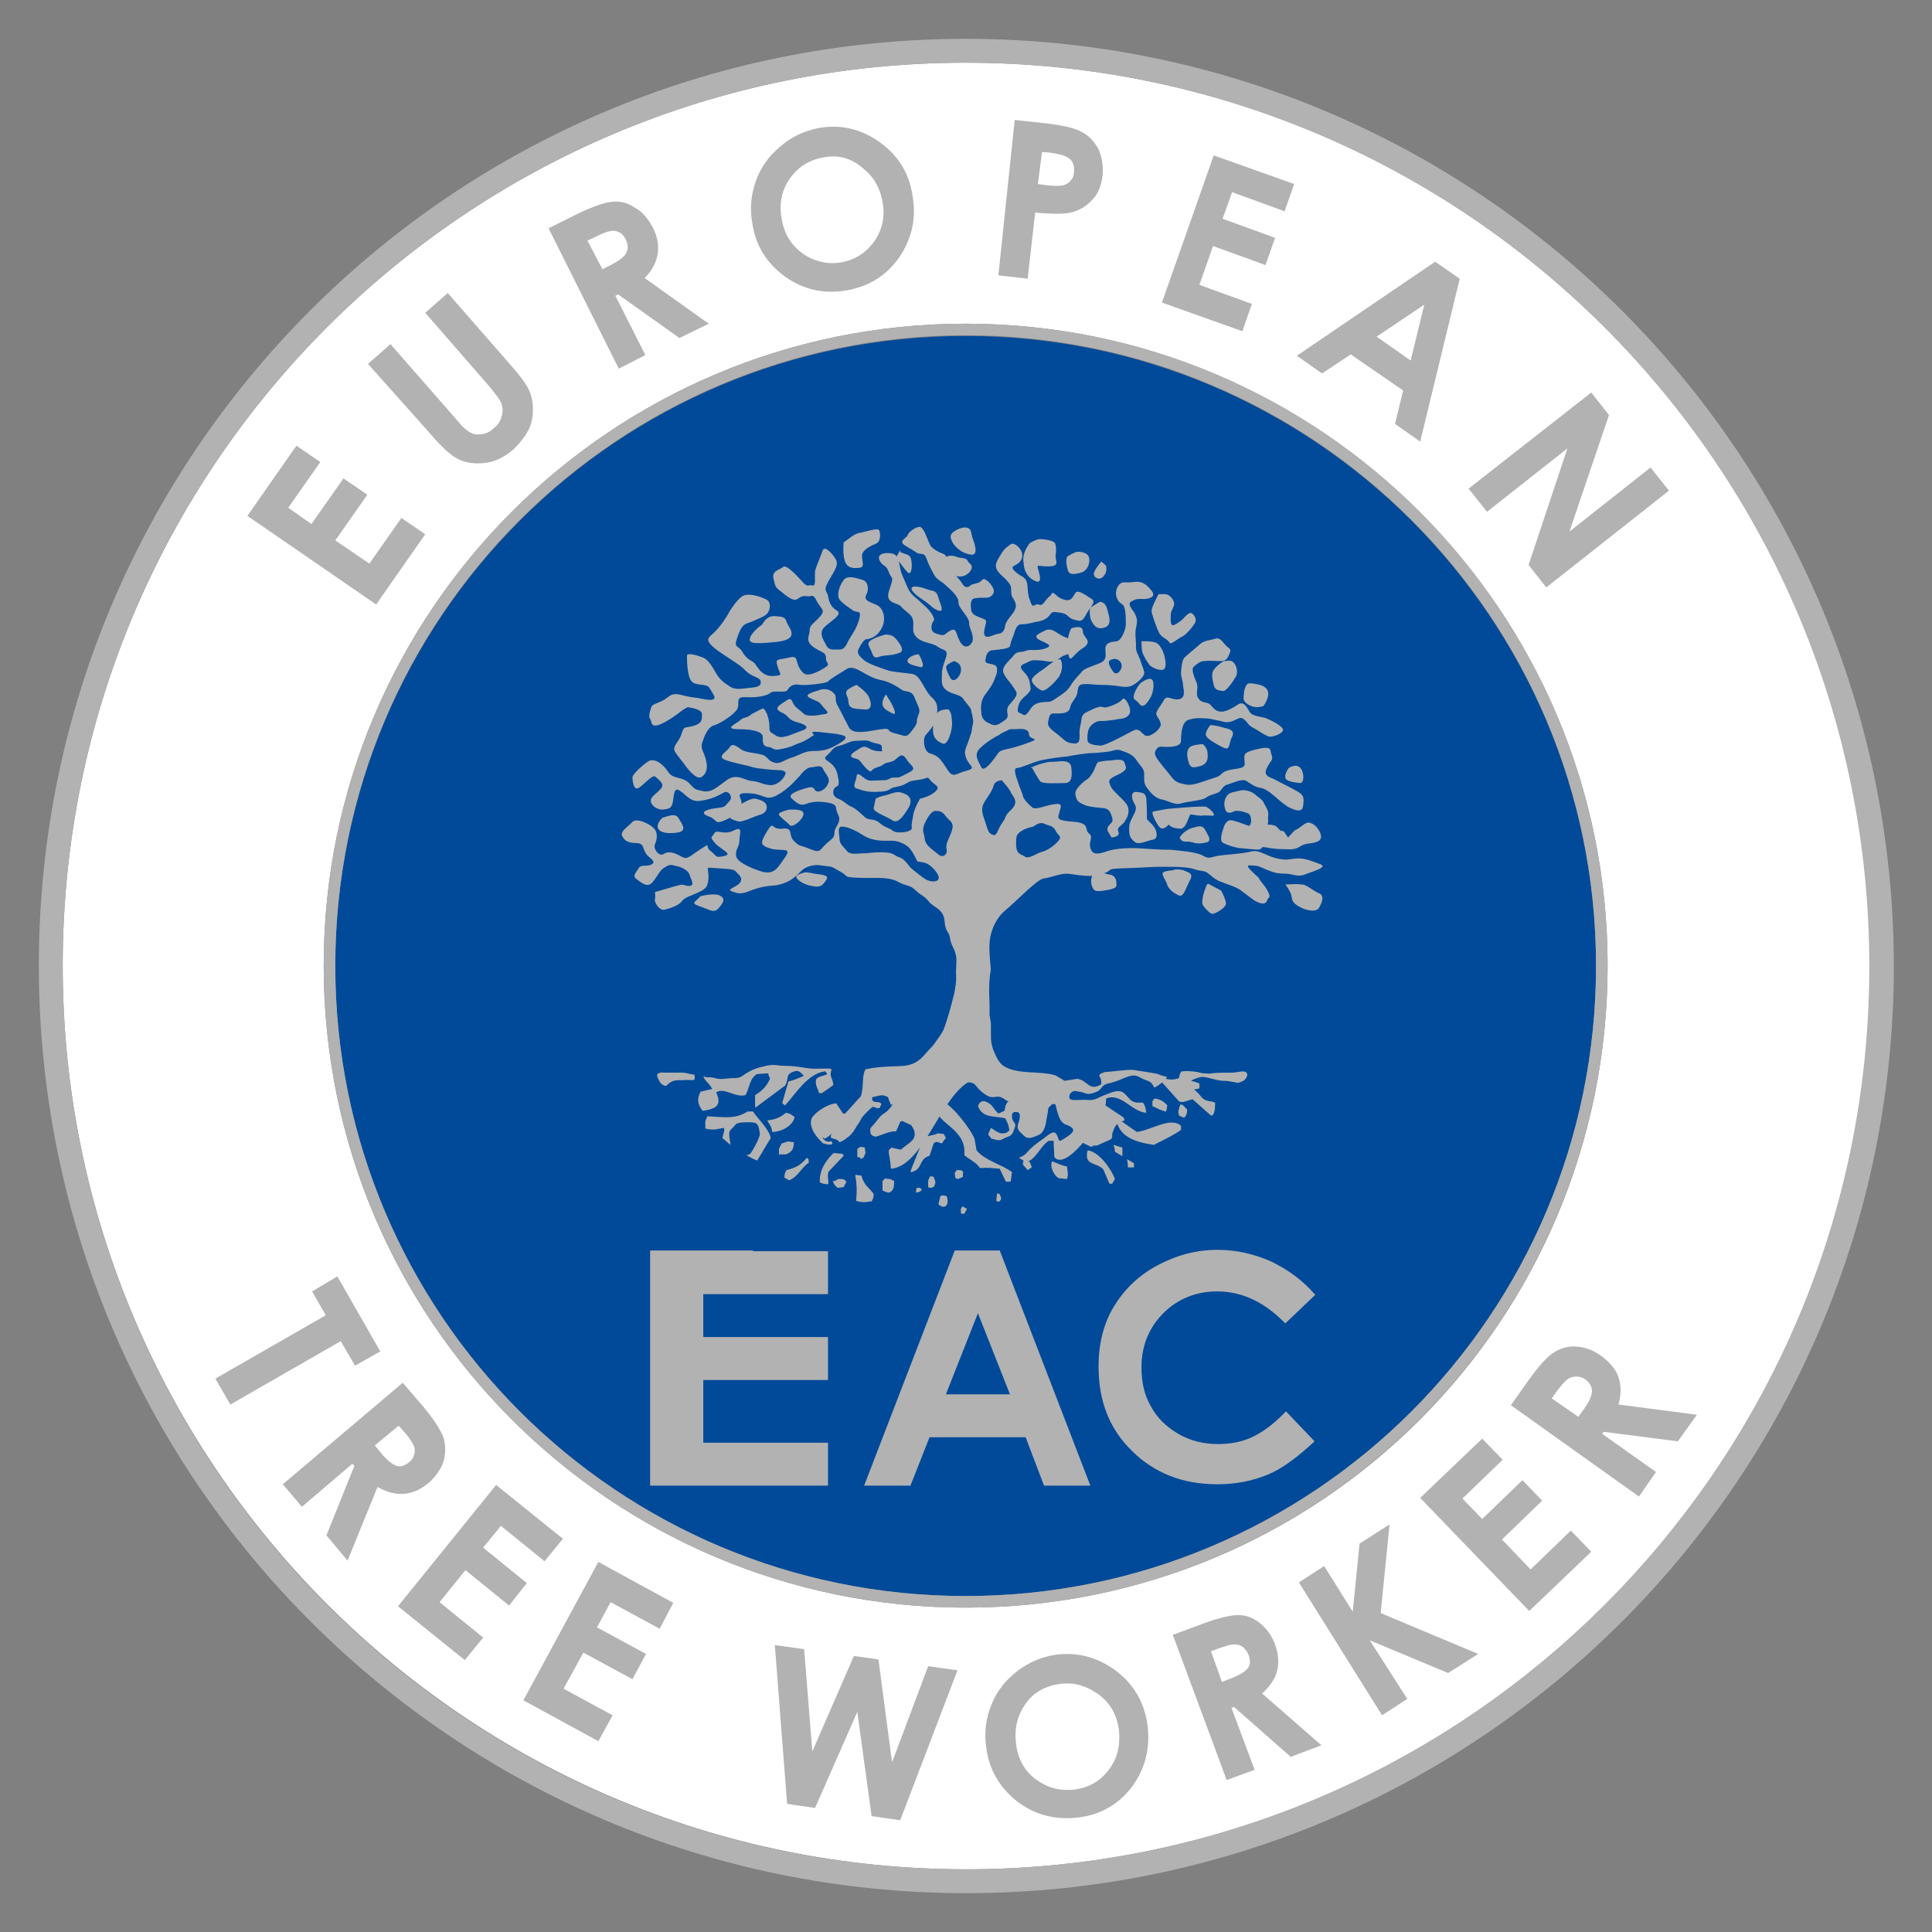
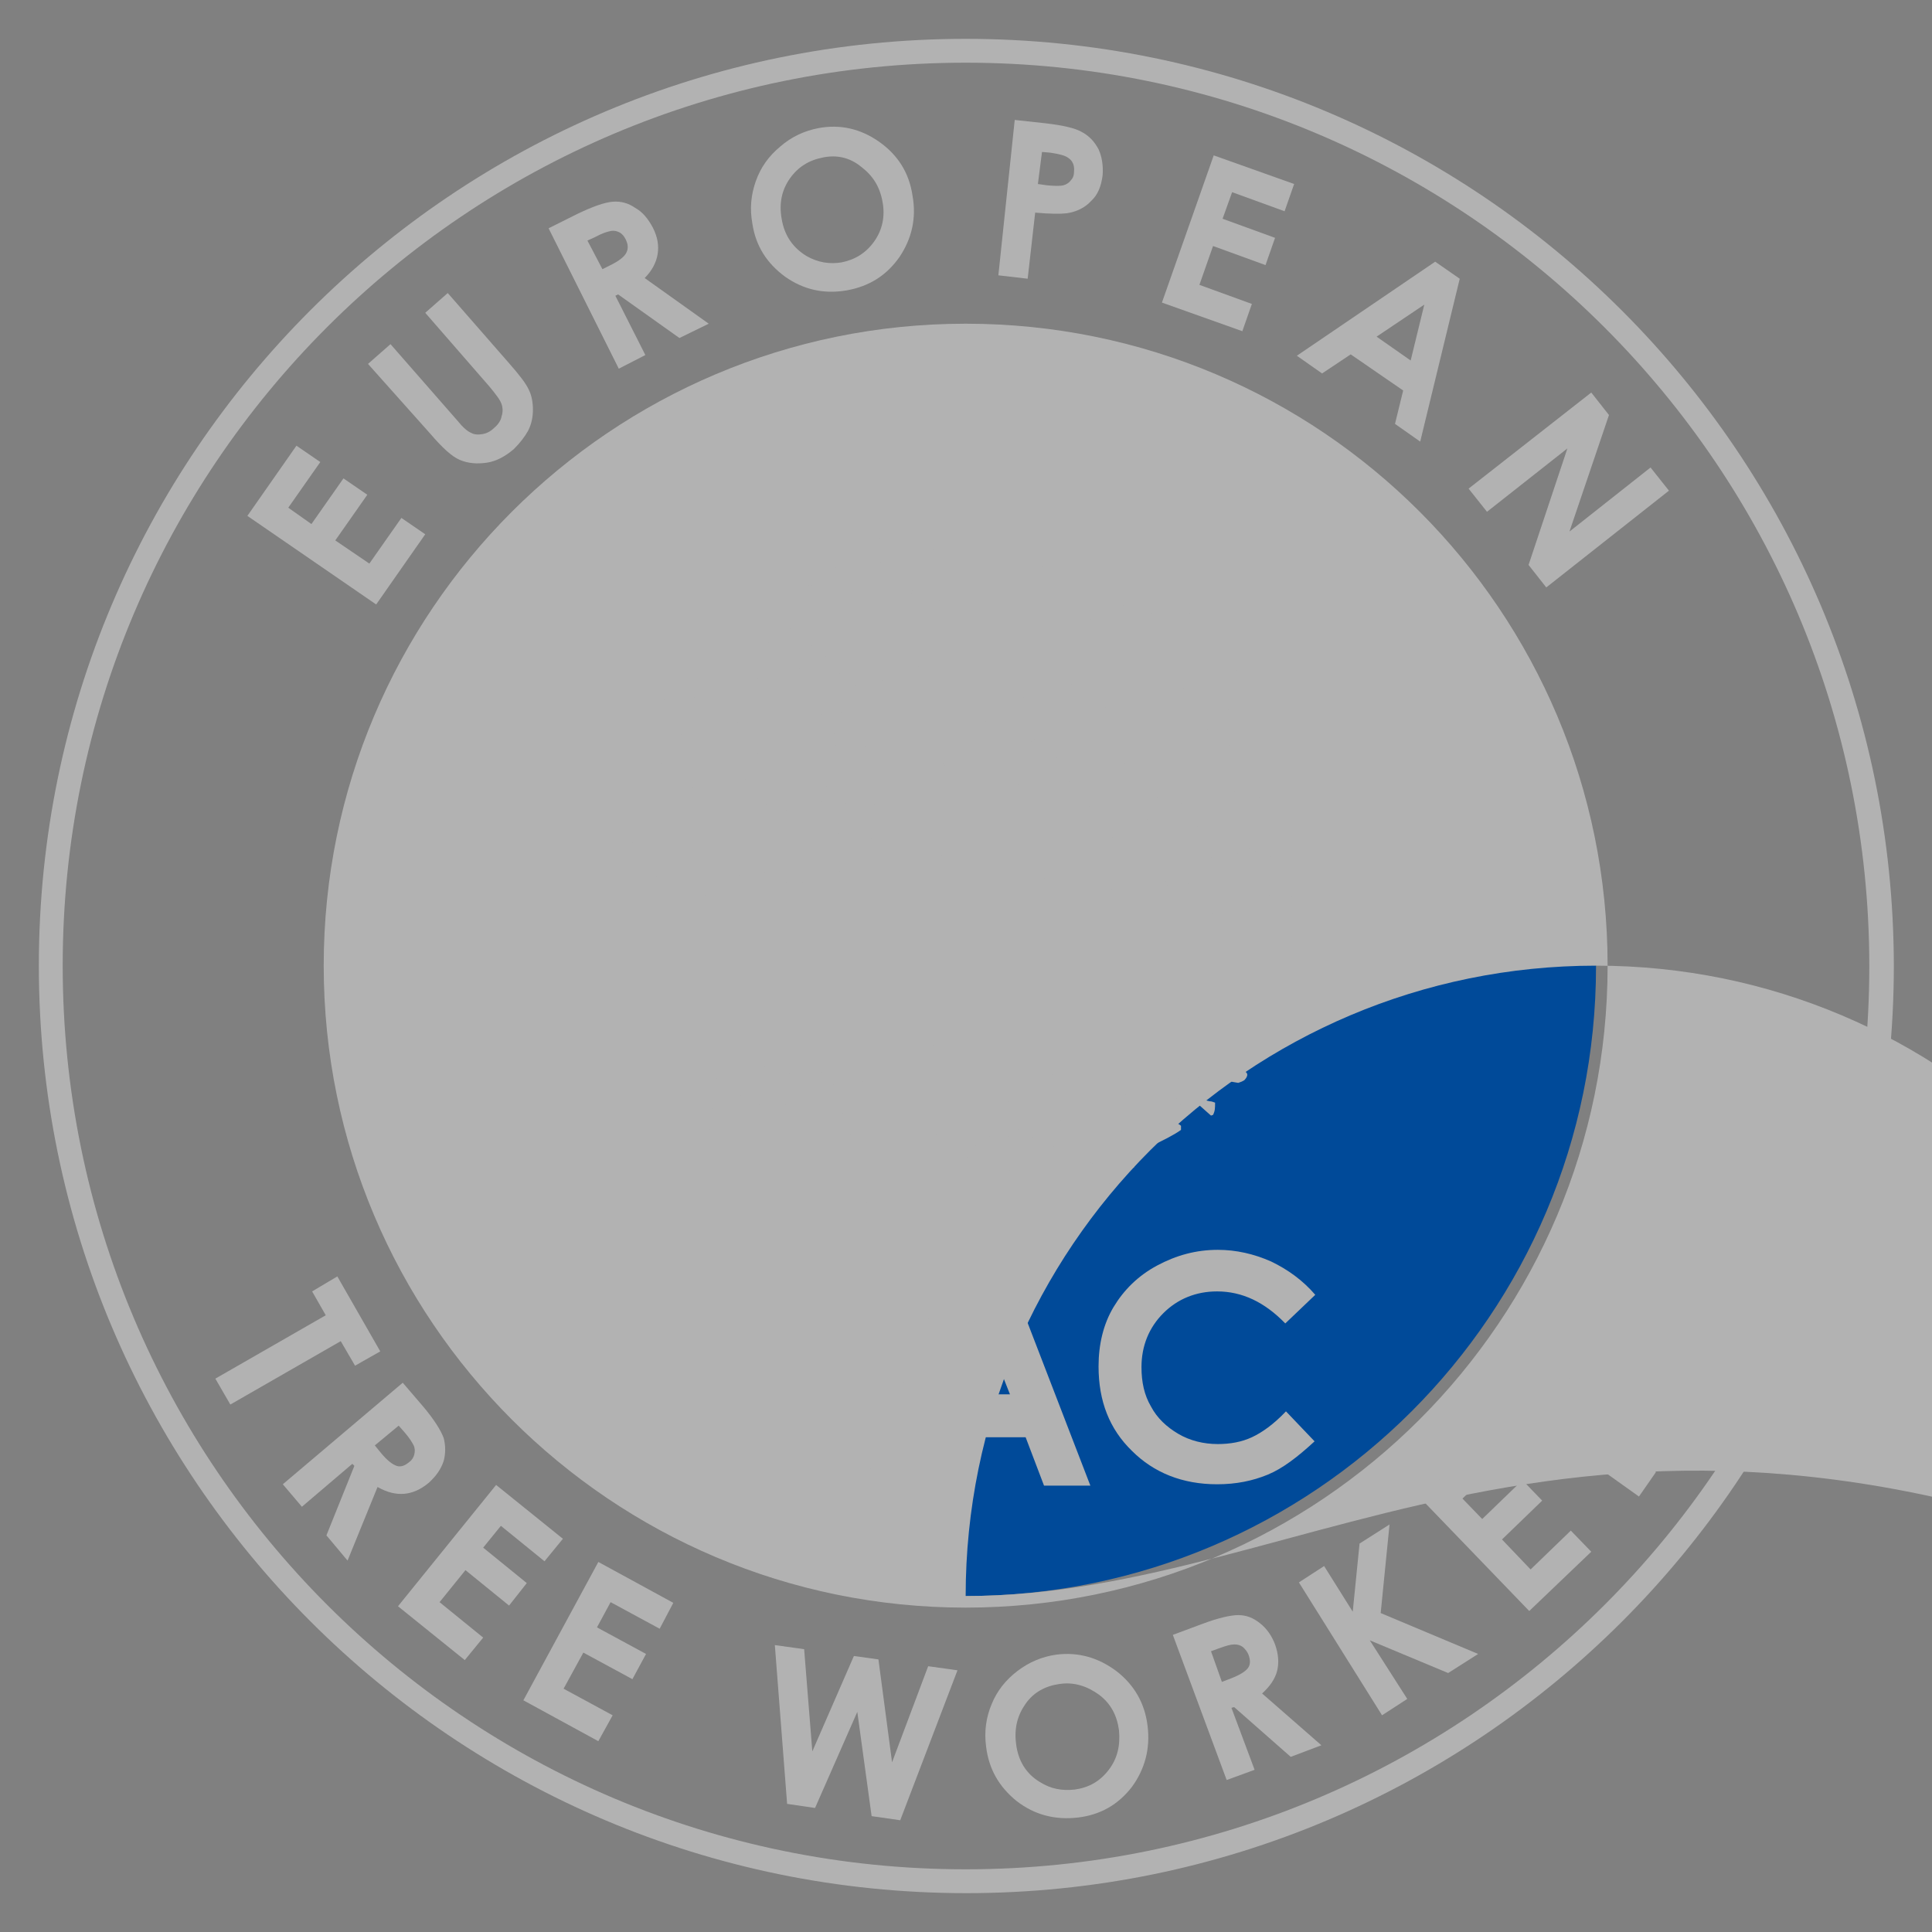
<svg xmlns="http://www.w3.org/2000/svg" version="1.1" id="Laag_1" x="0px" y="0px" viewBox="0 0 283.5 283.5" style="enable-background:new 0 0 283.5 283.5;" xml:space="preserve">
  <rect x="0" y="0" width="283.5" height="283.5" fill="#808080" stroke="none" />
  <style type="text/css">
	.st0{fill:#FFFFFF;}
	.st1{fill:#004A99;}
	.st2{fill:#B2B2B2;}
</style>
-   <path class="st0" d="M141.7,9.2C68.5,9.2,9.2,68.5,9.2,141.7c0,73.2,59.4,132.6,132.6,132.6c73.2,0,132.6-59.4,132.6-132.6  C274.3,68.5,214.9,9.2,141.7,9.2z M141.7,235.9c-52,0-94.2-42.2-94.2-94.2c0-52,42.2-94.2,94.2-94.2c52,0,94.2,42.2,94.2,94.2  C235.9,193.8,193.8,235.9,141.7,235.9z" />
  <path class="st1" d="M141.7,49.3c-51.1,0-92.5,41.4-92.5,92.5c0,51.1,41.4,92.4,92.5,92.4c51.1,0,92.5-41.4,92.5-92.4  C234.2,90.7,192.8,49.3,141.7,49.3z" />
  <path class="st2" d="M141.7,5.7C66.6,5.7,5.7,66.6,5.7,141.7c0,75.1,60.9,136.1,136.1,136.1c75.1,0,136.1-60.9,136.1-136.1  C277.8,66.6,216.9,5.7,141.7,5.7z M141.7,274.3C68.5,274.3,9.2,215,9.2,141.7C9.2,68.5,68.5,9.2,141.7,9.2  c73.2,0,132.6,59.4,132.6,132.6C274.3,215,214.9,274.3,141.7,274.3z" />
-   <path class="st2" d="M141.7,47.5c-52,0-94.2,42.2-94.2,94.2c0,52,42.2,94.2,94.2,94.2c52,0,94.2-42.2,94.2-94.2  C235.9,89.7,193.8,47.5,141.7,47.5z M141.7,234.2c-51.1,0-92.5-41.4-92.5-92.5c0-51.1,41.4-92.5,92.5-92.5  c51.1,0,92.5,41.4,92.5,92.5C234.2,192.8,192.8,234.2,141.7,234.2z" />
+   <path class="st2" d="M141.7,47.5c-52,0-94.2,42.2-94.2,94.2c0,52,42.2,94.2,94.2,94.2c52,0,94.2-42.2,94.2-94.2  C235.9,89.7,193.8,47.5,141.7,47.5z M141.7,234.2c0-51.1,41.4-92.5,92.5-92.5  c51.1,0,92.5,41.4,92.5,92.5C234.2,192.8,192.8,234.2,141.7,234.2z" />
  <g>
    <path class="st2" d="M36.3,75.7l7.2-10.3l3.5,2.4l-4.7,6.7l3.4,2.4l4.7-6.7l3.5,2.4l-4.7,6.7l5,3.4l4.7-6.7l3.5,2.4l-7.2,10.3   L36.3,75.7z" />
    <path class="st2" d="M54,53.4l3.3-2.9l9.8,11.2c0.8,1,1.5,1.6,2,1.8c0.5,0.3,1.1,0.3,1.7,0.2c0.6-0.1,1.2-0.4,1.7-0.9   c0.6-0.5,1-1.1,1.1-1.7c0.2-0.6,0.2-1.2,0-1.8c-0.2-0.6-0.8-1.4-1.8-2.6l-9.4-10.8l3.3-2.9l9,10.3c1.5,1.7,2.5,3,2.9,3.9   c0.4,0.8,0.6,1.8,0.6,2.9c0,1.1-0.2,2.1-0.7,3.1c-0.5,0.9-1.2,1.8-2.1,2.7c-1.3,1.1-2.6,1.8-4,2c-1.4,0.2-2.7,0.1-3.9-0.4   c-1.2-0.5-2.6-1.8-4.4-3.9L54,53.4z" />
    <path class="st2" d="M80.5,33.5l4.2-2.1c2.3-1.1,4-1.7,5.2-1.8c1.2-0.1,2.3,0.2,3.3,0.9c1.1,0.6,1.9,1.6,2.6,2.9   c0.7,1.4,0.9,2.6,0.7,3.9c-0.2,1.2-0.8,2.4-1.9,3.5l9.4,6.7l-4.3,2.1l-9-6.4l-0.4,0.2l4.4,8.7l-3.9,2L80.5,33.5z M88.4,39.5   l1.2-0.6c1.2-0.6,2-1.2,2.3-1.8c0.3-0.6,0.3-1.2-0.1-2c-0.2-0.4-0.5-0.8-0.9-1c-0.4-0.2-0.8-0.3-1.3-0.2c-0.5,0.1-1.2,0.3-2.3,0.9   l-1.1,0.5L88.4,39.5z" />
    <path class="st2" d="M120.1,18.8c3.2-0.6,6.2,0.1,8.9,2c2.7,1.9,4.4,4.5,4.9,7.9c0.6,3.3-0.1,6.3-1.9,9c-1.9,2.7-4.4,4.3-7.7,4.9   c-3.4,0.6-6.4-0.1-9.1-2c-2.7-2-4.3-4.5-4.8-7.8c-0.4-2.2-0.2-4.2,0.5-6.2c0.7-2,1.9-3.7,3.6-5.1C116.1,20.1,118,19.2,120.1,18.8z    M120.8,23.1c-2.1,0.4-3.7,1.4-4.9,3.1c-1.2,1.7-1.6,3.7-1.2,5.9c0.4,2.5,1.7,4.3,3.7,5.5c1.6,0.9,3.3,1.2,5.1,0.9   c2-0.4,3.6-1.4,4.8-3.1c1.2-1.7,1.6-3.7,1.2-5.8c-0.4-2.2-1.4-3.8-3.1-5.1C124.7,23.1,122.8,22.7,120.8,23.1z" />
    <path class="st2" d="M148.9,17.6l4.6,0.5c2.5,0.3,4.3,0.7,5.3,1.3c1.1,0.6,1.8,1.4,2.4,2.5c0.5,1.1,0.7,2.4,0.6,3.8   c-0.2,1.6-0.7,2.9-1.7,3.8c-0.9,1-2.2,1.6-3.6,1.8c-0.9,0.1-2.4,0.1-4.6-0.1l-1.1,9.7l-4.3-0.5L148.9,17.6z M152.3,27l1.4,0.2   c1.1,0.1,1.9,0.1,2.3,0c0.4-0.1,0.8-0.3,1.1-0.7c0.3-0.3,0.5-0.7,0.5-1.3c0.1-0.9-0.2-1.6-0.8-2c-0.5-0.4-1.4-0.6-2.7-0.8l-1.2-0.1   L152.3,27z" />
    <path class="st2" d="M178.1,22.8l11.8,4.2l-1.4,4l-7.7-2.8l-1.4,3.9l7.7,2.8l-1.4,4l-7.7-2.8l-2,5.7l7.7,2.8l-1.4,4l-11.8-4.2   L178.1,22.8z" />
    <path class="st2" d="M210.6,38.4l3.6,2.5l-5.8,23.9l-3.7-2.6l1.2-4.9l-7.7-5.3l-4.2,2.8l-3.7-2.6L210.6,38.4z M209,44.7l-7,4.7   l5,3.5L209,44.7z" />
    <path class="st2" d="M233.5,57.6l2.6,3.3L230.3,78l11.9-9.4l2.7,3.4l-18,14.2l-2.6-3.3l5.7-17.1l-11.8,9.3l-2.7-3.4L233.5,57.6z" />
  </g>
  <g>
    <path class="st2" d="M49.5,187.3l6.3,11l-3.7,2.1l-2.1-3.6l-16.2,9.3l-2.2-3.8l16.2-9.3l-2-3.5L49.5,187.3z" />
    <path class="st2" d="M59.1,202.9l3,3.5c1.6,1.9,2.6,3.5,3,4.6c0.3,1.1,0.3,2.3,0,3.4c-0.4,1.2-1.1,2.2-2.2,3.2   c-1.2,1-2.4,1.5-3.6,1.6c-1.2,0.1-2.5-0.2-3.9-1L51,229l-3.1-3.7l4.1-10.2l-0.3-0.3l-7.4,6.3l-2.8-3.3L59.1,202.9z M55,212.1   l0.9,1.1c0.9,1.1,1.7,1.7,2.3,1.9c0.6,0.2,1.2,0,1.9-0.6c0.4-0.3,0.6-0.7,0.7-1.1c0.1-0.4,0.1-0.9-0.1-1.3c-0.2-0.4-0.6-1.1-1.4-2   l-0.8-0.9L55,212.1z" />
    <path class="st2" d="M72.8,217.9l9.8,7.9l-2.7,3.3l-6.4-5.2l-2.6,3.2l6.4,5.2l-2.6,3.3l-6.4-5.2l-3.8,4.7l6.4,5.2l-2.7,3.3   l-9.8-7.9L72.8,217.9z" />
    <path class="st2" d="M87.8,229.2l11,6l-2,3.8l-7.2-3.9l-2,3.7l7.2,3.9l-2,3.7l-7.2-3.9l-2.9,5.3l7.2,3.9l-2.1,3.8l-11-6L87.8,229.2   z" />
    <path class="st2" d="M113.7,241.4l4.3,0.6l1.2,15l6.1-14l3.6,0.5l2,15.1l5.3-14.1l4.3,0.6l-8.4,22l-4.2-0.6l-2.1-15.3l-6.2,14.1   l-4.1-0.6L113.7,241.4z" />
    <path class="st2" d="M155,242.8c3.2-0.4,6.1,0.4,8.8,2.4c2.6,2,4.2,4.7,4.6,8.1c0.4,3.3-0.4,6.3-2.3,8.9c-2,2.6-4.6,4.1-7.9,4.5   c-3.4,0.4-6.4-0.4-9-2.4c-2.6-2.1-4.1-4.7-4.5-8c-0.3-2.2,0-4.3,0.8-6.2c0.8-2,2.1-3.6,3.8-4.9C151,243.9,152.9,243.1,155,242.8z    M155.5,247.1c-2.1,0.3-3.8,1.2-5,2.9c-1.2,1.7-1.7,3.6-1.4,5.9c0.3,2.5,1.5,4.4,3.5,5.6c1.6,1,3.2,1.3,5.1,1.1   c2.1-0.3,3.7-1.2,5-2.9c1.3-1.7,1.7-3.6,1.5-5.8c-0.3-2.2-1.2-3.9-2.9-5.2C159.5,247.4,157.6,246.8,155.5,247.1z" />
    <path class="st2" d="M172.1,239.9l4.3-1.6c2.4-0.9,4.2-1.3,5.3-1.3c1.2,0,2.2,0.4,3.2,1.2c1,0.8,1.7,1.8,2.2,3.1   c0.5,1.4,0.6,2.7,0.3,3.9c-0.3,1.2-1.1,2.3-2.2,3.3l8.7,7.6l-4.5,1.7l-8.3-7.3l-0.4,0.1l3.4,9.1l-4.1,1.5L172.1,239.9z    M179.3,246.8l1.3-0.5c1.3-0.5,2.1-1,2.5-1.5c0.4-0.5,0.4-1.2,0.1-2c-0.2-0.5-0.5-0.8-0.8-1.1c-0.4-0.3-0.8-0.4-1.3-0.4   c-0.5,0-1.2,0.2-2.3,0.6l-1.1,0.4L179.3,246.8z" />
    <path class="st2" d="M190.6,232.2l3.7-2.4l4.2,6.7l1-10l4.4-2.8l-1.3,13l14.3,6l-4.4,2.8l-11.5-4.8l5.5,8.6l-3.7,2.4L190.6,232.2z" />
    <path class="st2" d="M208.4,219.8l9.1-8.7l3,3.1l-5.9,5.7l2.9,3l5.9-5.7l2.9,3l-5.9,5.7l4.2,4.4l5.9-5.7l3,3.1l-9.1,8.7   L208.4,219.8z" />
    <path class="st2" d="M221.7,206.2l2.7-3.8c1.5-2.1,2.7-3.4,3.7-4c1-0.6,2.1-0.9,3.3-0.8c1.2,0.1,2.4,0.5,3.6,1.4   c1.2,0.9,2.1,1.9,2.5,3.1c0.4,1.2,0.4,2.5,0,4l11.5,1.5l-2.8,3.9l-10.9-1.4l-0.2,0.3l7.9,5.6l-2.5,3.6L221.7,206.2z M231.6,207.9   l0.8-1.1c0.8-1.1,1.2-2,1.2-2.7c0-0.6-0.3-1.2-1-1.7c-0.4-0.3-0.8-0.4-1.3-0.4c-0.5,0-0.9,0.1-1.3,0.4c-0.4,0.3-0.9,0.9-1.6,1.8   l-0.7,1L231.6,207.9z" />
  </g>
  <path class="st2" d="M183.9,103.7c0.7,0.2,1.5-0.1,1.5-0.1s0.7-0.9,0.7-1.8c0-0.9-0.9-1.3-1.7-1.4c0,0-0.8-0.2-1.2-0.1  c-0.4,0.1-0.7,1-0.7,1.9C182.3,103,183.2,103.5,183.9,103.7z M167.3,100.3c0,0-0.6,0.7-0.9,1.6c-0.2,0.9,0.2,0.6,0.8,1.4  c0.6,0.8,1.3-0.4,1.6-0.9c0.3-0.5,0.6-1.6,0.4-2.4C169,99.2,167.9,99.8,167.3,100.3z M190.7,114.9c0.7,0.1,0.7-1.4,0.2-2.1  c-0.5-0.7-1.3-0.4-1.8-0.1c0,0-0.6,0.8-0.5,1.4C188.7,114.7,190,114.8,190.7,114.9z M170.1,92.9c0.4,0.7,1.3,0.9,1.5,1.4  c0.2,0.4,1.2-0.6,1.9-0.9c0.7-0.4,1.4-1.3,1.8-1.9c0.4-0.6,0-1.2-0.4-1.5c-0.4-0.3-1.2,0.7-1.2,0.7s-0.3,0.4-1.2,0.9  c-0.9,0.6-0.7-0.8-0.7-1.4c0-0.6,0.5-1.1,0.5-1.6c0-0.5-0.5-1.1-0.9-1.3c-0.4-0.2-1.1-0.1-1.4-0.1c0,0-0.6,1.1-0.9,1.9  c-0.3,0.8,0.1,1.1,0.1,1.5C169.3,90.8,169.7,92.1,170.1,92.9z M167.6,95.6c0.1,0.5,0.8,1.7,1.2,2.1c0.5,0.4,1.6,0.8,2,0.5  c0.4-0.3,0.2-1.4,0.1-1.8c-0.1-0.4-0.2-0.9-0.7-1.6c-0.5-0.7-1.1-0.6-1.7-0.7l-1,0C167.5,94.1,167.5,95.1,167.6,95.6z M178.1,98.3  c-0.4,0.6-0.2,1.3,0,2.2c0.2,0.9,0.9,0.8,1.4,0.9c0.5,0,1.5-1.5,1.9-2.2c0.3-0.7,0-1.6-0.4-2c-0.4-0.4-1-0.2-1.3-0.2  C179.6,96.9,178.5,97.7,178.1,98.3z M193.6,131.1c-0.9-0.4-1.4-0.9-2.1-1.2c-0.7-0.3-2.9-0.1-2.9-0.1c0.3,0.3,0.5,0.7,0.8,1.3  c0.3,0.6-0.1,1.1,1,1.8c1.1,0.7,2.6,1,3.1,0.4C193.8,132.8,194.5,131.5,193.6,131.1z M177.9,134.1c0.4,0,2.1-0.9,2-1.6  c-0.1-0.7-0.7-1.8-0.7-1.8c-0.5-0.3-0.8-0.4-1.3-0.7c-0.5-0.2-0.7-0.7-1,0.3c-0.4,1-0.6,2.2-0.4,2.5  C176.6,133,177.5,134.1,177.9,134.1z M173,131.4c0.7,0.3,1-1.1,1.6-2.2c0.7-1.2-0.5-1.2-0.9-1.5c0,0-0.8-0.2-1.3-0.1  c-0.5,0.2-1.2,0.1-1.7,0.4c-0.4,0.3,0.5,1.3,0.6,1.9C171.6,130.6,172.3,131.1,173,131.4z M189,122.9c-0.1-0.2-0.3-0.4-0.4-0.6  c-0.3-0.6-0.5-0.2-0.8-0.5c-0.3-0.3-0.6-0.7-0.9-0.7c0,0-0.4-0.1-0.9-0.1c0.2-0.5,0-0.9,0.1-1.4c0.1-0.7-0.5-1.4-0.7-1.9  c-0.3-0.5-0.8-0.7-1.2-1.1c-0.4-0.4-1.5-0.8-2.2-0.6c-0.7,0.2-1.5,0.2-1.9,0.7c-0.4,0.5-0.6,1.2-0.3,2.1s1.4,0.2,1.4,0.2  s0.7-0.1,1.5,0.2c0.8,0.2,0.8,0.5,0.9,1.2c0,0.3-0.1,0.6-0.3,0.8c-1.2-0.4-2.5-1-3-0.8c-0.6,0.3-0.8,1.2-0.8,1.2  c-0.2,0.6-0.6,1.8,0,2.1c0.6,0.3,1.5,0.6,2.1,0.7c0.6,0.1,1.1,0.1,1.9,0.2c0.7,0,1.2,0.2,1.6-0.1c0-0.1,0.1-0.1,0.2-0.2  c0.3,0,0.6,0.1,0.9,0.1c0.2,0.1,0.4,0.1,0.6,0.1c0.6,0.1,1.1,0.1,1.6,0.1c0.6,0,1.5,0.2,2.4-0.4c0.9-0.6,1.6-0.3,2.5-0.7  c1-0.4,0.4-1.5,0-2c-0.4-0.5-0.9-0.8-1.4-0.8c-0.5,0.1-1.2,0.8-1.6,1C189.9,121.8,189.5,122.4,189,122.9z M162,92.1  c1.3-0.3,0.7-1.8,0.5-2.6c-0.2-0.8-0.5-1.1-1.1-1.2c0,0-1,0.6-1.3,0.8c-0.3,0.3-0.2,0.9-0.1,1.6C160.3,91.5,160.8,92.5,162,92.1z   M142.3,83.9c0.8-1-0.2-1.2-0.3-1.6c-0.2-0.4-0.6-0.4-1.4-0.5c0,0-1-0.5-1.7-0.1c-0.6,0.5,0.5,1.8,0.9,2.4  C140.2,84.8,141.6,84.8,142.3,83.9z M126.2,83.3c0.7-0.1,0.3-0.9,0.3-1.7c-0.1-0.8,1.2-1.5,2-1.8c0.8-0.3,0.7-1.6,0.5-2  c-0.2-0.4-2.2,0.3-2.9,0.4c-0.7,0.1-1.6,0.9-2.3,1.4c0,0-0.2,1.7,0.2,2.8C124.4,83.5,125.5,83.4,126.2,83.3z M161.8,84.7  c0.6-0.6,0.6-1.1,0.5-1.7l-0.7-0.6c0,0-1.1,1.3-1.1,1.8C160.5,84.7,161.2,85.2,161.8,84.7z M176.5,109.2c0,0-0.9,0-1.7,0.3  c-0.7,0.4-0.7,1.2-0.4,2.3c0.3,1.1,0.9,0.8,1.8,0.6c0.9-0.3,1.1-1,1-1.8C177.2,109.7,176.5,109.2,176.5,109.2z M121.2,129.2  c0.5-0.7-0.1-0.8-1.7-1c0,0-0.9-0.2-1.3-0.2c-0.4,0.1-0.9,0.2-1.3,0.5c-0.3,0.4,0.9,1.3,2.2,1.5  C120.4,130.3,120.7,129.9,121.2,129.2z M105.5,133.2c0.8-0.9,0.9-1.4,0.1-1.8c-0.8-0.4-2.8,0.1-2.8,0.1c-0.9,1-1.5,1-0.1,1.5  C104.2,133.5,104.8,134.1,105.5,133.2z M131,120.4c0.9,0.6,1.9-1.2,2.4-2c0.4-0.8,0.3-1.5-0.6-1.9c-0.9-0.4-1.3-0.3-2.2,0  c-0.8,0.3-1.5,0.3-2.1,0.7c0,0-0.2,0.8-0.3,1.4C128.2,119.2,130.1,119.8,131,120.4z M140.8,80.7c0.4,0.3,0.9,0.6,1.8,0.7  c0.9,0,0.5-1.4,0.2-2.2c-0.3-0.8-0.2-1-0.4-1.4c-0.2-0.4-0.8-0.5-1.4-0.3c0,0-1.6,0.5-1.5,1.3C139.6,79.7,140.4,80.4,140.8,80.7z   M158.7,84c0.9-0.3,1.3-1.4,1.1-2.2c-0.2-0.8-1.5-0.9-1.9-0.8c0,0-0.7,0.3-1.2,0.6c-0.4,0.3-0.2,1.4,0,2.1  C156.9,84.4,157.7,84.3,158.7,84z M151.8,85.2c1.3,0.7,0.7-1.1,0.5-1.8c-0.2-0.7,0.3-0.2,1.8-0.3c1.5-0.1,0.7-0.9,0.8-1.6  c0.1-0.7,0.1-1.4-0.1-1.8c-0.2-0.4-1.7-0.6-2.2-0.6c-0.5,0-1.5,0.6-1.5,0.6s-0.1,0.1-0.4,0.6c-0.3,0.5-0.7,1.5-0.5,2.2  C150.2,83.3,150.5,84.6,151.8,85.2z M155.8,111.7c-0.4,0-0.9,0.1-1.8,0.1c-0.8,0.1-2.1,0.5-2.6,0.8c0.2,0.4,0.9,1.6,1.2,2  c0.3,0.5,2.8,0.3,3.8,0.3c1-0.1,0.9-1.4,0.8-2.3C157.1,111.7,156.2,111.7,155.8,111.7z M128,95.9c0.4,1.1,0.9,0.3,1.9,0.3  c1-0.1,1.2-0.1,2.1-0.4c0.8-0.3,0.1-1.3-0.4-1.9c-0.5-0.6-0.7-0.7-1.6-0.8c0,0-1.3,0.3-2.1,0.8C127,94.4,127.6,94.8,128,95.9z   M180.8,108.1c0.6-1.2-1.1-1.2-1.5-1.4c-0.4-0.1-1.1-0.3-1.7-0.3c0,0-0.9,1.1-0.6,1.6c0.3,0.5,1,0.9,2.3,1.6  C180.6,110.3,180.2,109.3,180.8,108.1z M117.9,119.5c0.1-0.8-1.4-0.7-2.1-0.7c0,0-1.3,0.3-1.5,0.6c-0.2,0.3,1.2,1.2,1.6,1.7  C116.3,121.5,117.8,120.3,117.9,119.5z M126.8,104.1c1.5,0.2,0.9-1.5,0.6-2c-0.3-0.5-1-1.1-1.7-1.6c0,0-0.6,0.2-1.3,0.7  c-0.6,0.6,0.1,0.9,0.1,1.8C124.6,104,125.2,104,126.8,104.1z M131,104.7c0.8,0.4-0.1-1.4-0.5-2l-0.5-0.8c0,0-0.6,0.8-0.5,1.5  C129.6,104,130.2,104.3,131,104.7z M110.1,93.5c-0.3,0.8,0,1.1,3.8,0.7c3.8-0.4,1.7-2.2,1.5-3c-0.2-0.8-0.9-0.7-1.8-0.8  c-0.9,0-1.4,0.6-1.8,1.3C111.7,91.7,110.4,92.7,110.1,93.5z M157.2,92.2c0,0-0.8,1.3-0.5,3.4c0.3,2.1,0.6,0.5,2.2-0.5  c1.6-1,0-1.6,0-2.4C158.9,91.9,158.2,91.9,157.2,92.2z M152.8,98.4c0,0-1.4,0.9-1.4,1.4c0,0.5,0.8,1.2,1.4,1.5  c0.6,0.3,2.1-1.3,2.6-2c0.4-0.7,0.6-1.6,0.3-2.4C155.3,96.2,153.5,98,152.8,98.4z M137.7,89.6c1,0.3,0.2-1.1,0-1.9  c-0.2-0.8-0.5-1-1.3-1.1c0,0-1.7-0.7-2.4-0.5c-0.6,0.2-0.1,0.9,1.4,1.9C136.9,89,136.7,89.2,137.7,89.6z M131.5,81.8  c0,0,1.1,1.6,1.7,2.2c0.6,0.5,0.7-1.1,0.5-1.9c-0.2-0.8-0.5-0.6-1.6-1.1l0-0.3L131.5,81.8z M139.7,106c-0.1-1,0-1.2-0.5-1.9  c0,0-1.3-0.1-1.7,0.6c-0.3,0.7-0.6,1.4-0.6,2.4c0,1,0.4,1.6,1.4,2C139.1,109.5,139.8,107,139.7,106z M134.8,96c0,0-1.2,0.1-1.6,0.8  c-0.3,0.7,1.2,0.9,1.9,1.1C135.8,98,135.2,96.6,134.8,96z M111.4,119.6c0.8-0.2,1.2-0.7,1.1-1.3c-0.1-0.7-0.9-0.9-1.6-1.1  c-0.7-0.1-1.6,0.5-2.2,0.8c0,0-1.6,0.6-1.7,1.4c-0.1,0.8,0.6,0.9,1.2,1.1C108.8,120.8,110.6,119.8,111.4,119.6z M174.9,121.5  c-0.6,0.2-1.4,0.7-1.8,1.4c0,0,0.2,0.6,0.8,0.6c0.6,0,0.8,0,1.4,0.2c0.6,0.1,0.9,0.1,1.8-0.1c0.8-0.3,0.1-1.1-0.3-1.9  C176.3,120.9,175.5,121.4,174.9,121.5z M165,120.6c0.4-0.6,0.6-1,0.6-1.7c0-0.7-0.5-1.2-1-1.7c-0.5-0.5-0.5-0.5-1-1  c-0.5-0.5-0.6-0.7-0.8-1.3c-0.2-0.6,0.4-0.8,1.6-1.4c1.2-0.7,0.8-0.9,0.6-1.6c-0.2-0.7-1.7-0.3-2.2-0.3c-0.4,0-1.1,0.1-1.6,0.2  c-0.4,0.2-0.4,0.9-1,1.8c-0.6,0.9-0.5,0.5-1.5,1.4c-1,1-1,1.3-0.8,2c0.2,0.7,0.6,0.8,1.2,1.1c0.6,0.3,2,0.4,2.9,0.5  c0.8,0.1,1,0.7,1.2,1.4c0.2,0.7-0.2,0.7-0.6,1.3c-0.3,0.6,0.1,0.8,0.5,1.6c0,0,1.4-0.1,1-0.9C163.8,121.4,164.6,121.2,165,120.6z   M151.3,112.7c0,0,0.1,0,0.1-0.1c-0.1-0.1-0.1-0.1-0.1-0.1L151.3,112.7z M165.7,122c0,0.7,0.3,1.2,0.9,1.6c0.6,0.4,1.9-0.3,2.6-0.4  c0.7-0.1,0.6-1,0.3-1.6c-0.3-0.6-0.9-1-1.2-1.4c0,0,0-2.3-0.1-3.1c-0.1-0.8-0.7-0.8-1.5-0.9c-0.8,0-0.7,1-0.2,1.8  c0.5,0.8-0.2,1.5-0.5,2.3C165.6,121.1,165.7,121.4,165.7,122z M183.7,127c0.8,0,1,0.1,2.1,0.6c1.1,0.4,1.4,0.6,2.9,0.6  c1.4,0.1,1.7,0.6,3.1,0c1.4-0.5,3-1,1.9-1.4c-1.1-0.4-2.4-1-3.7-0.8c-1.2,0.1-1.2,0.3-2.9-0.1c-1.7-0.5-2.4-1.3-3.7-0.9  c-1.3,0.3-3.7,0.4-4.8,0.6c-1,0.2-1.2,0.5-2.2-0.1c-1-0.5-3.5-0.7-4.6-0.8c-1.1,0-3-0.1-4.3-0.2c-1.3-0.1-3.8-0.1-5.3,0.5  c-1.5,0.5-2,0.2-2.2-0.6c-0.3-0.8,0.5-1.6-0.2-2.1c-0.7-0.5,0.2-1.5-2.1-1.7c-2.3-0.2-2.6-0.3-2.3-1.2c0.2-0.9,0.7-1.6-0.6-1.4  c-1.2,0.1-2.8,0.9-3.3,0.5c-0.5-0.4-1.3-1.2-1.4-1.7c-0.1-0.5-0.6-1.5-0.7-2c-0.2-0.5-0.8-2.1-0.2-2.1c0.6,0,2-0.7,3.4-1.1  c1.4-0.3,2.9-0.5,4-0.6c1-0.2,3-0.5,3.6-0.5c0.6,0,1.6-0.1,2.4-0.2c0.8-0.1,1.2-0.5,2.1-0.1c0.9,0.3,1.6,0.6,2.1,1.4  c0.5,0.8,1.1,1.1,1.1,2c0,0.9-0.1,1.3,0.4,2c0.5,0.7,1.2,1.5,2.1,1.7c0.9,0.1,1.9,0.9,2.9,0.6c0.9-0.3,2.9-0.4,3.6-0.8  c0.6-0.5,1.6-0.6,2-0.9c0.4-0.3,0.6-1,1.3-1.1c0.7-0.2,2.1-0.9,2.7-0.5c0.6,0.4,1.3,0.9,2,1c0.7,0.1,1.4,0.6,2.2,1.3  c0.8,0.7,1.3,1.1,1.9,1.5c0.6,0.3,2,1,2.2,0c0.1-1,0.3-1.6-0.7-2.2c-1-0.6-2.9-1.5-3.4-1.8c-0.5-0.3-1.7-0.4-1.3-1.5  c0.5-1.2,1.1-1.3,0.8-2.1c-0.3-0.7,0.2-1.4-2-0.9c-2.2,0.5-2,0.8-2,1.5c0,0.7,0.4,1.2-1.1,1.4c-1.5,0.2-1.9,0.4-2.3,0.8  c-0.4,0.4-0.6,0.4-2.1,0.9c-1.5,0.5-2.3,0.8-3.2,0.6c-0.9-0.2-1.4-0.3-2-1.1c-0.6-0.8-1.1-1.3-1.6-2c-0.5-0.6-1.1-1.4-0.7-1.9  c0.3-0.5,0.5-0.6,1.2-0.5c0.6,0,2.5,0.1,2.5-0.9c0-1,0.1-2.9,1.2-3.1c1-0.3,1.4-0.2,2.1-0.2c0.7,0,1.1,0.1,2,0.3  c0.8,0.1,1.2,0.5,2.3,0.1c1.1-0.5,1.2-0.6,1.7-0.2c0.5,0.4,0.5,0.8,1.3,1.2c0.8,0.4,1.9,1.3,2.5,1.3c0.6,0,2.2-0.6,1.8-1.2  c-0.4-0.6-1.9-1.3-2.4-1.5c-0.5-0.2-2.1-0.3-2.4-0.9c-0.4-0.6-0.8-1.6-1.6-1.2c-0.8,0.5-2,1.3-2.9,1.1c-0.9-0.2-1-0.9-1.6-1.2  c-0.6-0.2-1.1-0.1-1.5-0.8c-0.4-0.6,0.1-1.5-0.2-2.2c-0.3-0.7-0.9-2-0.4-2.4c0.5-0.4,0.9-0.8,1.6-0.8c0.7-0.1,1.2,0,1.9,0  c0.6,0,1.1,0.1,1.5-0.6c0.3-0.8,0.6-1,0-1.4c-0.6-0.4-1-1.5-1.8-1.3c-0.8,0.3-1.7,0.2-2.4,0.9c-0.8,0.7-1.8,1.5-2.2,1.9  c-0.4,0.4-0.5,1.9-0.5,2.4c0,0.5,0.3,1,0.3,1.7c0.1,0.7,0.4,1.8-0.6,2c-1,0.2-1.7-0.7-2.2,0.1c-0.4,0.8-1.3,1.7-1.1,2.2  c0.2,0.5,0.9,1.2,0.5,1.8c-0.3,0.6-1.6,1.6-2.2,1.2c-0.6-0.4-0.8-1.1-1.7-0.7c-1,0.5-4,2.2-4.8,2.2c-0.7,0-1.9-0.2-1.9-0.7  c-0.1-0.5,0-1.4,0.2-1.8c0.2-0.4,0.9-1.2,1.9-1.1c1,0,2.5-0.3,2.5-0.3s1.3,0,1.6-0.9c0.2-0.9-0.8-2.5-1.1-2  c-0.3,0.5-1.8,1.1-2.4,1.2c-0.6,0.1-0.5-0.4-1.8,0.2c-1.3,0.6-1.7,0.7-1.8,1.5c-0.1,0.8-0.2,0.9-0.3,1.8c0,0.9,0.2,1.9-0.8,1.8  c-1-0.1-1.1-0.2-2-1c-0.9-0.8-2-1.3-1.8-2.2c0.2-0.9,0.2-1.3,1.1-1.2c0.9,0,1.9,0,2.1-0.8c0.2-0.8,0.5-1,0.9-1.7  c0.4-0.7,0-1.7,1-1.8c1-0.1,1.6,0.1,2.5,0.1c0.8,0,1.1,0,2,0.1c0.8,0,1.9,0.5,2.9-0.1c1-0.6,1.7-1.4,1.6-1.9  c-0.1-0.5-0.3-0.8-0.6-1.8c-0.4-1-0.7-1.3-0.6-2.1c0-0.8-0.2-1.7,0-2.6c0.2-0.9,0.2-1.2-0.1-1.9c-0.3-0.7-1.4-1.6-0.5-2  c0.8-0.4,0.9-0.3,1.9-0.3c0.9-0.1,1.6-0.4,1-1.2c-0.6-0.7-1.2-1.5-2.6-1.3c-1.5,0.2-1.6-0.2-2.2,0.4c-0.5,0.6-0.6,1.5-0.2,2.2  c0.4,0.7,0.8,0.5,1,1.2c0.2,0.7,0.2,1.6,0.2,2.4c0,0.8-0.7,2.5-1.4,2.5c-0.6,0.1-1.6,0.1-1.6,1.1c0,1,0.3,1.6-0.8,2.1  c-1.2,0.5-2.3,0.8-2.6,1.2c-0.3,0.4-1.2,1.2-1.7,2.1c-0.6,0.9-1,1.1-1.9,1.7c-1,0.7-1,0.7-1.9,0.7c-0.9,0.1-1.5,0.2-2,0.9  c-0.5,0.7-0.8,1.3-1.3,0.9c-0.5-0.3-0.8-0.1-0.6-1.1c0.2-1,0.9-1.4,1.3-1.8c0.4-0.5,0.6-0.5,0.5-1.1s-0.1-1.1-0.6-1.8  c-0.6-0.7-1.3-1.2-0.3-1.6c0.9-0.4,1-0.6,1.9-0.5c0.9,0,1,0.1,1.8,0.2c0.7,0,0.7,0,1.6-0.6c0.9-0.7,1.8-0.3,1.5-1.3  c-0.3-1,0.4-1.3-0.8-1.7c-1.1-0.4-1.9-1.5-2.9-1c-1,0.5-1.9,0.8-0.9,1.4c1,0.5,2.1,0.8,1,1.2c-1.2,0.5-2.3,0.1-3,0.4  c-0.7,0.3-1.2,0-1.7,0.6c-0.4,0.6-1.8,1.6-1.6,2.5c0.3,0.9,0.9,1.3,1.4,2.1c0.5,0.8,0.9,1,0.2,1.9c-0.7,0.9-0.9,0.9-1,1.5  c-0.1,0.6,0.4,1.1-0.4,1.6c-0.7,0.5-1.2,0.9-1.9,0.6c-0.7-0.3-1.4-0.6-1.5-1.6c-0.1-1-0.1-1.8,0.5-2.7c0.7-0.9,1.2-1.7,1.3-2  c0.1-0.3,0.5-1.1,0.5-1.5c0-0.4,0.1-0.8-0.6-1c-0.7-0.2-1.2-0.1-1.1-0.7c0.1-0.7,0.3-1.4,1.2-1.4c0.9-0.1,2.3-0.2,2.4-0.6  c0.1-0.4,0.2-0.9,0.5-1.5c0.2-0.6,0.4-1.8,1.3-1.7c0.9,0,1.6-0.3,2.3-0.4c0.7-0.1,1.3-0.4,1.7-0.9c0.4-0.5,0.3-0.6,1.6-0.4  c1.2,0.2,1,0.7,1.9,1c0.9,0.2,1.2,0.5,1.8-0.6c0.6-1.2,1.6-1.9,0.9-2.4c-0.7-0.4-2-1.5-2.4-0.9c-0.4,0.6-0.6,1.3-1.6,1  c-1-0.2-1.4-1-1.7-1c-0.3,0,0.1,0-0.6,0.6c-0.7,0.6-0.8,1.4-1.5,1.1c-0.7-0.2-0.8,0.9-1.3-0.7c-0.6-1.5,0.1-2.7-1.1-3.4  c-1.2-0.7-1.7-1.3-1.3-1.5c0.4-0.3,1.2-0.5,1.3-1.5c0.1-1-1.1-2-1.6-1.8c-0.4,0.3-1,0.6-1.5,1.5c-0.6,1-1.1,1.6-0.5,2.5  c0.6,0.8,0.9,0.8,1.6,1.7c0.7,0.8,0.1,1.4,0.6,2.2c0.5,0.8,0.6,1.2,0.3,1.8c-0.2,0.6-1.3,1.5-1.4,2.3c-0.1,0.8-0.5,1.2-1.1,1.2  c-0.6,0.1-2.1,1.1-2-0.3c0.2-1.4,0.6-1.6-0.1-1.9c-0.7-0.3-1.7-0.5-1.8-1.3c-0.1-0.8-0.1-1.6,0.5-1.7c0.6-0.1,1.2-0.1,1.8-0.1  c0.5,0,1.2-0.5,1-1.2c-0.2-0.7-1.3-1.9-1.7-1.4c-0.4,0.6-1.4,0.5-1.7,0.8c-0.3,0.3-0.8,0.5-1.3-0.4c-0.5-0.8-1.2-1.2-1.3-1.9  c-0.1-0.7-1-2.2-1.3-2.3c-0.3-0.1-1.6-0.6-2-1.3c-0.4-0.7-0.9-2.7-1.6-2.7c-0.7,0.1-1.6,0.8-1.7,1.2c-0.1,0.4-1.3,0.8-0.6,1.4  c0.7,0.5,1.2,0.7,1.9,1.2c0.7,0.4,1.1-0.2,1.5,1c0.4,1.1,0.7,1.5,1.1,2.3c0.5,0.8,1,0.8,1.8,1.6c0.8,0.7,1.3,1.2,1.6,1.8  c0.3,0.5-0.1,0.6,0.5,1.5c0.6,0.9,1.3,1.6,1.2,2.2c0,0.6,0.9,2,0.4,2.8c-0.5,0.8-1.3,0.8-1.8-0.3c-0.6-1.1-0.4-1.9-1.3-1.5  c-0.8,0.4-0.8,0.9-1.7,0.6c-0.9-0.2-1.2-0.5-1.1-1.3c0.1-0.9,0.7-0.5,0.1-1.6c-0.7-1.1-1.4-1.5-2.1-2.2c-0.7-0.6-1.2-0.9-1.7-2.2  c-0.5-1.2-0.8-1.7-0.9-2.4c-0.2-0.7-0.1-2-1.3-2.2c-1.2-0.2-2.2,0.2-1.7,1.1c0.5,0.9,0.9,0.5,1.3,1.6c0.4,1.1,0.7,0.6,0.4,1.7  c-0.3,1.1-1,2.2,0.2,2.8c1.2,0.5,0.8,0.2,1.6,1c0.8,0.7,1.3,0.9,1.4,1.8c0.1,0.9-0.3,1.6,0.6,2.4c0.9,0.8,2.2,0.7,3,1.3  c0.8,0.6,1.6,0.3,1.2,1.6c-0.5,1.4-0.6,1.8-0.6,2.7c0,0.9-0.1,1.5,0.7,2.1c0.8,0.6,2,0.6,2.4,1.2c0.4,0.6,1.2,1.4,1.2,1.7  c0,0.3,0.5,1.5,0.2,2.3c-0.2,0.8,0.1,0.3-0.5,2c-0.6,1.7-0.8,1.7-0.4,2.8c0.4,1.1,1.6,1.4,0,1.8c-1.6,0.4-1.9,1.2-2.8-0.2  c-0.9-1.4-1.3-2-2.4-2.3c-1.1-0.2-1.2-2.2-0.8-2.7c0.4-0.5,1.6-1.7,1.7-2.8c0-1.1,0.3-1.8-0.8-2.8c-1.1-1-1.6-3.2-2.8-3.4  c-1.2-0.2-3.2-0.3-3.8-0.6c-0.6-0.2-2.8-0.9-3.4-1.5c-0.7-0.6-1-1-0.7-1.6c0.3-0.6,0.8-1.4,1.1-1.4c0.3,0,1.5-0.2,2.2-1.5  c0.8-1.3,0.4-3-0.6-3.5c-1-0.5-2-0.6-1.6-1.5c0.5-0.9,0.2-2-0.5-2.2c-0.7-0.2-2.2-0.8-2.8,0c-0.6,0.8-1.1,2.2-0.6,2.9  c0.5,0.6,1.3,1.1,2,1.6c0.7,0.4,1.2-0.2,0.9,1.2c-0.4,1.5-1.3,2.6-1.6,3.2c-0.3,0.6-0.6,1.4-1.4,1.3c-0.8,0-1.5,0.2-1.9-0.7  c-0.5-0.9-1-1.7-0.3-2.5c0.7-0.8,2.9-1.9,1.9-2.5c-1-0.6-1.2-1.5-1.3-2.2c-0.2-0.7-0.7-0.7,0-2c0.7-1.3,1.6-2.4,1.2-3.2  c-0.4-0.8-1.7-2.3-2-1.4c-0.3,0.9-0.9,2.2-1.1,3c-0.1,0.9,0.2,2.3-0.4,2.1c-0.6-0.2-0.6,0.5-1.6-0.7c-1-1.1-2.3-2.4-2.7-2  c-0.4,0.4-1.7,0.5-1.4,1.7c0.3,1.2,0.2,1.2,1.1,1.9c0.9,0.7,1.8,1.5,2.4,1.1c0.6-0.4,0.8-0.5,1.6-0.4c0.7,0,0.7-0.4,1.3,0.8  c0.6,1.1,1.3,1.2,0.4,2.2c-0.9,1-1.5,1.2-1.5,2c0,0.8-0.7,1.5,0.5,2.4c1.2,0.9,1.9,0.7,1.9,1.7c0,1,1.1,0.7-0.9,1.8  c-2,1-2.4,0.6-3-0.4c-0.6-1-0.1-1.9-1.6-1.5c-1.5,0.4-2,0-1.6,1.3c0.4,1.3,0.9,1.3-0.8,1.4c-1.7,0-2.3-1.7-2.7-2  c-0.4-0.3-1.1-0.5-1.7-1.6c-0.6-1-1.3-0.4-0.7-2.1c0.6-1.7,0.9-1.9,1.9-2.2c0.9-0.4,2.1-0.8,2.5-1.3c0.4-0.5,0.6-1.6-0.1-2  c-0.7-0.4-2.7-1.1-3.6-0.5c-0.8,0.6-1.4,1.5-1.9,2.3c-0.4,0.8-1.3,2.1-2.1,2.9c-0.8,0.8-1.4,1-0.6,1.9c0.8,0.8,1.2,1,2.7,2  c1.5,1,1.7,1.1,2.5,1.9c0.8,0.8,2,0.9,2.1,1.4c0.1,0.5,0,0.9-1.3,1c-1.2,0.1-2.3,0.4-3.1-0.1c-0.8-0.5-1.5-1-2-1.8  c-0.5-0.8-1.1-2.1-2-2.5c-0.8-0.3-2.3-0.8-2.4-0.3c0,0.5,0,3.3,0.8,3.9c0.8,0.6,2.2,0.1,2.6,1c0.5,0.9,1.2,1.6-0.1,1.6  c-1.2-0.1-0.9-0.2-2.6-0.4c-1.6-0.2-2.4-0.9-3.5,0c-1.1,0.9-2.2,0.9-2.4,1.4c-0.2,0.5-0.5,1.5-0.2,1.8c0.3,0.3-0.1,1.6,1.9,0.6  c2-1,3.3-2.5,3.8-2.3c0.5,0.1,2,0.3,1.9,1.1c0,0.8,0,1.2-1.2,1.6c-1.3,0.4-1.4-0.1-1.8,1.2c-0.4,1.3-1.5,1.8-0.9,2.7  c0.6,0.9,0.8,1,1.5,2c0.7,0.9,1.8,2.2,2.5,1.5c0.8-0.7,0.7-1.7,0.4-2.7c-0.3-1-0.8-1.5-0.4-2.4c0.3-0.9,0.8-2.2,1.8-2.4  c0.9-0.3,2.9-1.6,3.3-2.4c0.4-0.8-0.4-1.8,1.2-1.7c1.7,0.1,3.1-0.2,3.6-0.6c0.5-0.5,2.3,0.1,2.6-0.5c0.3-0.6,1-0.9,1.8-0.7  c0.8,0.1,3.8-0.2,4.1-0.5c0.2-0.3,1.9-1.3,2.7-1.8c0.7-0.5,1.6,0,2.3,0.4c0.7,0.4,1.7,1,2.8,1.2c1.1,0.2,2.3,0.9,3,1.4  c0.7,0.5,1.5-0.1,2,1.4c0.6,1.5,0.8,1.5,0.4,2.5c-0.4,1,0.2,0.7-0.8,2c-1,1.3-0.9,0.9-2.6,0.5c-1.7-0.4,0.1-1-3.2-0.4  c-3.3,0.6-3.4-0.2-3.8-1c-0.4-0.7-0.8-1.6-1.3-2.5c-0.6-0.9-0.2-1.4-0.5-1.8c-0.3-0.4-1-1-2.1-0.7c-1.2,0.4-2.5,0.7-1.6,1.2  c0.9,0.5,1.3,0.4,1.8,1.1c0.5,0.7,1.4,1.2,0.3,1.3c-1.1,0.2-2.5,0.4-3-0.1c-0.5-0.5-1.1-0.8-1.4-1.3c-0.3-0.4-0.3-1.2-1.1-0.6  c-0.9,0.6-2,1.1-0.8,1.7c1.2,0.5,0.9,1,2.1,1.4c1.2,0.3,2.4,0.8,1,1.3c-1.5,0.5-3,1.4-3.9,0.7c-0.9-0.6-0.9-0.4-0.9-1.4  c0-1-0.6-2.8-1.1-2.5c-0.5,0.3-1.5,0.7-1.8,1c-0.3,0.3-0.8,0.2-1.3,0.6c-0.4,0.5-2.8,1.4-0.3,1.4c2.5,0,3.4,0.5,3.5,1  c0.1,0.5-0.2,1.5,0.8,1.6c0.9,0.1,0.6,0.6,2,0.3c1.4-0.3,1.2-0.3,2.4-0.8c1.3-0.4,2-1.1,2.3-1.2c0.3-0.1-1.4-0.8,1.6-0.4  c3,0.3,3.9,0.5,2.3,1.5c-1.6,1-2.5,1.2-3.9,1.2c-1.3,0-1.9,0.5-3,0.9c-1.2,0.3-1.9,1.1-2.8,0.8c-0.9-0.3-0.7-0.5-1.4-1  c-0.7-0.4-2.7-0.4-3.4-0.9c-0.7-0.5-1.3-1-1.7-0.4c-0.4,0.7-2,1.4-0.7,1.9c1.3,0.5,3.3,0.8,4.1,1.1c0.8,0.2,3,0.4,3.6,0.4  c0.6,0,1.4,0.1,1.1,0.7c-0.3,0.7-1.2,1.6-2.3,1.5c-1.1-0.1-1.4-0.5-2.6-0.6c-1.1-0.1-2.2-1.2-3.7-0.1c-1.5,1.1-2.2,1.8-3.4,1.6  c-1.2-0.3-1.1-0.1-2.1-1.2c-1-1-2.4-0.5-3.1-1.7c-0.8-1.2-2.1-2.1-3-1.4c-1,0.7-2.1,1.8-2.2,2.2c0,0.4,0.1,2.3,1.1,1.5  c1-0.8,1.9-1.9,2.3-1.5c0.4,0.4,1.4,1,0.8,1.7c-0.7,0.8-1.4,1.1-1.5,1.7c-0.1,0.6,0.7,1.4,1.7,1.4c1-0.1,1.3-0.2,1.5-1  c0.2-0.8,0.1-2.4,1-1.8c0.9,0.5,1.6,1.8,3.1,1.5c1.6-0.2,2.7-0.8,3.4-1.2c0.6-0.4,1.5,0.6,0.8,1.3c-0.8,0.8-0.4,0.8-2,1  c-1.6,0.2-2.4,0.7-1,1.2c1.4,0.5,0.7,1.3,2.5,0.5c1.8-0.8,2.1-1.5,2.3-2.4c0.1-0.9-1.2-1.6,1.1-1.5c2.3,0.1,2.4,1.2,4.1,0.3  c1.7-0.9,2.9-2.4,3.3-2.8c0.4-0.5,1.1-1.3,1.7-1.3c0.6,0,1.5-0.5,1.8,0.3c0.4,0.8,1.1,1.3,0.7,2.1c-0.3,0.8-1.2,1.3-1.7,1.1  c-0.5-0.2-0.1-0.9-1.7-0.4c-1.7,0.5-2.5,1-1.9,1.5c0.6,0.5,1.1,1.1,2,0.8c0.9-0.4,2.1-0.4,2.7-0.3c0.6,0.1,1.8,0.1,1.8,1  c0.1,0.9,0.9,1.2,0.1,2.5c-0.8,1.3,0.2,1.2-1.2,2.3c-1.4,1.1-1,1.8-2.7,1.1c-1.7-0.7-1.5-0.3-2.4-1.2c-0.9-0.9,0-2-1.7-1.8  c-1.7,0.2-1.2-1.3-2.2,0.3c-1,1.7-1.2,2.1,0.4,2.6c1.6,0.5,3.3-0.3,2.2,1.3c-1.1,1.5-1.5,2.6-3.4,2.1c-1.9-0.6-3.8-1.5-3.8-2.4  c-0.1-0.9,0.5-1.2,0.5-2.2c0-1,0.6-2.2-0.9-1.4c-1.5,0.7-2.4-0.3-2.8,0.4c-0.4,0.7-0.7,0.4,0.1,1.4c0.9,1,2.7,1.6,1.4,1.9  c-1.4,0.3-1,0.1-2-0.7c-1-0.7,0.2-1.4-1.5-0.3c-1.7,1.1-1.9,1.6-2.8,1.1c-0.9-0.5-1.8-0.9-2.6-0.4c-0.7,0.5-1.6-0.8-1.3-1.4  c0.3-0.7,0.5-1.7-0.2-2.4c-0.7-0.7-2.5-1.5-3.1-0.9c-0.5,0.6-1.9,1.4-1.5,2.1c0.4,0.7,0.8,0.9,1.7,1c0.9,0,1.2,0.1,1.4,0.7  c0.2,0.6,0.4,1,0.9,1.4c0.5,0.4,0.9,0.8,0.2,1.1c-0.7,0.3-1.4-0.1-1.8,0.5c-0.3,0.6-1,1.1-0.3,1.6c0.7,0.5,1.6,1.4,2.4,0.4  c0.8-1,1-1.7,1.7-2.1c0.7-0.4,0.7-0.5,1.8-0.2c1,0.2,1.8,0.8,1.9,1.3c0.1,0.5,0.9,1.6-0.1,1.6c-0.9,0-0.5-0.4-1.9,0  c-1.4,0.4-3.1,0.9-3.1,0.9s0.1,0.6,0,1.1c-0.1,0.5,0.7,1.6,1.3,1.5c0.6-0.1,2.2-0.6,2.6-1.2c0.4-0.6,1.5-0.9,1.9-1.1  c0.4-0.2,1.7-0.6,1.9-1.4c0.2-0.8,0.2-1.2,0.1-1.9c-0.1-0.7-0.2-0.6,1.3-0.5c1.4,0.1,2.5,0.1,2.8,0.5c0.3,0.4,1.1,0.9,0.6,1.6  c-0.5,0.7-2.1,1-1.2,1.3c0.9,0.3,1.2,0.5,2.7-0.1c1.5-0.6,2.6-0.7,3.8-0.8c1.1-0.2,2-0.6,2.7-1.2c0.8-0.6,1.1-1.3,2.2-1.6  c1.2-0.3,1.5-0.1,2.5,0c1,0.1,0.7,0.1,2,0.8c1.3,0.7,0.3,0.8,2.5,0.9c2.3,0.1,4.3-0.2,5.8,0.5c1.4,0.8,1.9,0.5,2.7,1.3  c0.8,0.8,1.3,0.8,2,1.7c0.7,0.9,2.1,1,2.3,2.8c0.1,1.8,0.7,1.5,0.8,2.6c0.2,1.1,0.6,1.4,0.8,2.2c0.3,0.8,0,2.3,0.1,3.4  c0,0.5,0,0.9-0.1,1.4c-0.1,0.7-0.2,1.3-0.3,1.5c-0.1,0.6-1,3.9-1.5,5c-0.6,1.1-1.1,1.6-1.4,2.1c-0.4,0.5-0.7,0.7-1,1.1  c0,0,0,0-0.1,0.1c-0.4,0.5-0.9,1-1.4,1.3c-1.8,1.1-3.5,0.3-7.5,1.1c-0.6,1.1-0.2,2.6-0.7,4c-0.8,0.8-1.5,1.7-2.3,2.5h-0.3l-1-1.5  c-1.3,0.1-3.1,1.3-3.6,2.2c-0.5,1.3,0.7,2.8,1.7,3.7c0,0,0.1,0,0.1,0c0.6,0.2,0.8,0.2,1.2,0.1c0.1-0.2,0-0.5-0.3-0.4  c-0.4,0.1-0.9-0.1-1.1-0.6c0,0,0,0,0,0c0.1,0,0.2,0.1,0.3,0.2c0.4-0.2,0.8-0.5,1.1-0.8c-0.1,0.1-0.1,0.2-0.2,0.4  c-0.1,0.5,0.8,0.3,1.2,0.8c0,0.1,0.1,0.1,0.1,0.1c0.3-0.1,0.5-0.2,0.9-0.5c0.6-0.4,1-0.8,1.4-1.5c0,0,0,0,0,0  c0.4-0.7,0.5-0.7,0.8-1.3c0.3-0.6,0.9-1.1,1.4-1.6l0,0c0.5-0.5,0.5-0.2,1-0.1c0.5,0.1,0.4-0.2,0.6-0.5c0.1-0.3-0.4-0.4-0.9-0.4  c-0.4-0.1-0.5-0.3-0.4-0.7c1.1-0.2,1.4-0.5,2.3,0c0.1,0.4,0.3,0.7,0.4,1.1h0.1c0.1-0.1,0.2-0.1,0.2-0.2c-0.1,0.3-0.2,0.5-0.6,0.9  c-0.3,0.4-0.5,0.4-0.7,0.6c-0.1,0.1-0.2,0.1-0.3,0.2c-0.4,0.4-0.7,0.8-1.1,1.3c-0.3,0.4-0.5,0.4-0.6,0.8c0,0.1,0,0.2,0,0.3  c0,0.6,0.4,0.7,0.8,0.8c0.8-0.2,1.9-0.8,3-0.8c0.2-0.5,0.4-0.9,0.6-1.4l0.3-0.1c0.4,0.2,0.9,0.4,1.3,0.6c0.4,0.6,0.7,1.1,0.4,1.9  c-0.4,0.7-1.3,1.1-1.9,1.7c-0.5-0.1-1-0.2-1.4-0.3l-0.4,0.4c0,0.8,0.3,1.5,0.3,2.6c0,0,0.1,0.1,0.1,0.1c4.6-0.5,7-9.9,11.1-12.6  c0.2-0.1,0.4-0.1,0.7,0c0.4,0.1,0.5,0.3,1,0.9c0.6,0.6,1.4,1.2,2,1.2s1-0.3,1.8,0.3c0.3,0.2,0.4,0.3,0.6,0.3  c-0.4,0.3-0.5,0.7-0.6,1.4c-0.3,0.1-0.6,0.3-0.9,0.4c-0.8-0.7-0.8-1.4-2-1.8h-0.4c-0.4,0.2-0.4,0.3-0.6,0.7c0.7,1.8,2.2,1.4,4,1.8  c0.3,0.6,0.5,0.9,0.6,1.8l-0.4,0.3c-1,0.4-1.6-0.3-2.3-0.7c-0.1,0.3-0.3,0.6-0.4,1c0.2,0.2,0.3,0.4,0.5,0.6c0.2,0,0.6,0.2,0.9,0.2  c0.5,0.1,0.9-0.3,1.5-0.5c0.6-0.2,0.7-0.5,1-1.3c0.3-0.8-0.3-0.7-0.4-1.5c-0.1-0.8,0.3-0.9,0.8-0.8c0.5,0.1,0.4,0.9,0.1,1.7  c-0.3,0.9,0.3,1.2,0.9,1.8c0.6,0.6,1.5,0.1,2.2-0.2c0.8-0.4,1-1.7,1.1-2.5c0.1-0.5,0.2-0.9,0.2-1.3c0-0.1,0.1-0.1,0.1-0.2  c0.1-0.1,0.2-0.2,0.3-0.3c0.2-0.2,0.3-0.2,0.5-0.2c0.1,0,0.2,0.1,0.2,0.2c0.2,0.8,0.4,1.6,0.7,2.1c0.5,0.9,1,0.6,1.7,1.2  c0.7,0.6-0.9,1.4-1.5,1.8c-0.6,0.4-0.4-0.5-0.9-1c-0.4-0.5-1.5,0.6-2.1,1c-0.6,0.4-1.5,1.1-2,1.7c-0.4,0.5-0.8,0.7-1.3,0.9  c0.3,0.2,0.7,0.4,1.1,0.6c1.3-0.2,2.1-2.4,3.3-3.1h0.7c0,0.8,0.1,1.6,0.1,2.4c1.2,1.4,3.6-1.4,4.2-2.1c0.4,0.2,0.8,0.4,1.2,0.6  c0.1-0.1,0.2-0.1,0.3-0.1c0,0,0-0.1,0-0.1c0.2,0,0.4,0,0.6,0c0.4-0.2,0.6-0.3,1.3-0.6c0.7-0.3,0.8-0.3,0.9-0.7c0-0.1,0-0.2,0-0.4  c0.4-1.3,0.6-1.5,1.8-2c0-0.1-0.1-0.3-0.1-0.4c-0.9-0.6-1.8-1.2-2.7-1.8c0.1-0.3,0.1-0.6,0.1-1c2.2-0.9,3.7,1.9,5.9,2.1  c-0.1-0.8-0.2-1.1-0.5-1.5c0,0,0,0-0.1,0c-0.7,0-1.3,0.1-1.9-0.6c-0.6-0.6-0.8-1.1-1.7-1.1c-0.9,0.1-1.3,0.4-2.2,0.7  c-0.9,0.4-1.2,0.7-2.3,0.6c-1.1-0.1-2.6,0.3-2.6-0.4c0-0.7,0.6-0.9,0.8-0.9c0.2,0,0.7,0.1,0.7,0.1c0.9,0.1,1,0.6,2.3,0.1  c1.3-0.5,0.6-1.1,2.3-1.4c1.7-0.4,2.9-1.5,4.1-0.9c1.2,0.7,1.7,0.5,2.1,1.3c0.1,0.1,0.1,0.2,0.2,0.3c0.7-0.4,1.3-0.8,1.8-1.5v-0.1  c-0.6-0.1-1.1-0.3-1.3-0.4c-0.3-0.1-3-0.5-3.6-0.6c0,0,0,0-0.1,0c-0.5-0.1-3.5,0.3-3.9,0.3c-0.1,0-0.3,0-0.4,0.1  c-0.3,0.1-0.6,0.2-0.6,0.5c0.2,0.3,0.3,0.4,0.3,1.1v0.1c-1.8,1.1-1.9-0.5-3.5-0.8c-0.6,0.1-1.2,0.2-1.9,0.3  c-0.4-0.3-0.9-0.5-1.3-0.8c-2.3-0.7-5.5-0.1-7.5-1.3c-0.6-0.3-1.1-1.1-1.5-2.1c0-0.1-0.1-0.2-0.1-0.2c-0.1-0.3-0.2-0.6-0.3-1  c-0.1-0.5-0.1-1.3-0.1-2.2c0-0.1,0-0.1,0-0.2c0-0.1,0-0.2,0-0.3c0,0,0,0,0,0c0-0.3,0-0.6-0.1-0.9c0-0.2-0.1-0.5-0.1-0.7  c0-0.6,0-1.1,0-1.7c-0.2-3.5,0.2-4.9,0.2-4.9s-0.3-2.8-0.2-3.8c0-1,0.5-3.4,2.3-4.9c1.8-1.5,4.8-4.7,5.7-4.7  c0.9-0.1,2.2-0.7,3.4-0.7c1.2,0.1,3.7,0.7,5.3,0c1.6-0.6,0.1-0.7,3.2-0.8c3.1-0.1,3.8-0.2,4.8-0.2c0.9,0,4-0.1,5.2,0.3  c1.1,0.4,1.6,0.2,2.1,0.6c0.6,0.4,0.7,0.7,1.7,1.2c1,0.4,2.4,0.8,3.1,1.3c0.7,0.5,1.3,1,2,1.5c0.7,0.4,1.6,0.8,1.9,0.1  c0.2-0.7,0.7-0.3,0.1-1.5c-0.7-1.2-1-1.2-1.3-1.9C182.8,127.1,182.8,126.9,183.7,127z M163.4,96.7c0.6-0.1,1.2,0.4,1.2,1  c0,0.7-0.8,1.6-1.3,0.8c-0.5-0.7-0.6-1.1-0.6-1.4C162.8,96.8,163.4,96.7,163.4,96.7z M141,98.5c-0.1,0.8-1.1,1.9-1.6,0.9  c-0.5-1-0.8-1.6-0.3-1.9c0.4-0.3,0.9-0.5,0.9-0.5C140.8,97.3,141.1,97.7,141,98.5z M122.8,115.4c0.5-0.2,0.2-1.1,0.1-1.7  c-0.1-0.6-0.4-1.2-1-1.7c-0.6-0.5-1.2-0.6-0.5-1.2c0.7-0.6,0.8-1.2,1.9-1.4c1.1-0.3,1.4-0.7,2.5-0.7c1.1,0,1.2-0.2,2.1,0.2  c0.8,0.3,1.6,0.2,1.5,0.8c-0.1,0.6,0.5,0.6-0.8,0.5c-1.3-0.2-1.4-1-2.4-0.4c-1,0.6-1.6,1-1.2,1.3c0.4,0.3,0.9,0.1,1.3,0.7  c0.4,0.5,1.3,1.7,1.6,1.3c0.3-0.5,1.2-0.5,1.7-0.9c0.5-0.4,0.8-0.2,1.6-0.6c0.7-0.5,1.1-1.3,1.8-0.2c0.7,1.1,1.7,1.3,0.3,2  c-1.4,0.7-1.2,0.7-2.1,0.7c-0.9,0-0.4,0.4-1.8,0.4c-1.3,0-1.8,0.2-2.4-0.2c-0.6-0.4-1.2-1.1-1.3-0.4c-0.1,0.8-0.7,1.6,0,1.8  c0.7,0.2,1,0.4,2.2,0.5c1.1,0,2.2,0,2.7-0.4c0.5-0.4,1.5-0.3,2.3-0.8c0.9-0.5,0.8-0.4,2.1-0.6c1.3-0.2,1-0.6,1.6,0.2  c0.7,0.7,1.4,0.8,0.7,1.5c-0.8,0.8-2.3,1.1-2.3,1.1c-0.4,0.7-0.9,1.7-1,2.4c-0.1,0.8-0.3,1.3-0.2,1.9c0.1,0.6-2.2,0.9-2.8,0.4  c-0.6-0.5-1.1-0.4-2-1.2c-0.9-0.7-1.4-0.2-2.1-0.8c-0.7-0.6-1.1-1.1-1.9-1.5c-0.8-0.3-1-0.8-2-1.2  C121.9,116.8,122.2,115.6,122.8,115.4z M137.3,129.3c-0.8,0.2-1.6-0.3-2.1-0.7c-0.5-0.4-1.3-1-1.6-1.3c-0.3-0.3-0.8-1.2-1.6-1.5  c-0.8-0.2-0.7-0.6-1.9-0.7c-1.2-0.1-1.8,0-3,0.1c-1.2,0-2.3,0.3-2.8-0.3c-0.5-0.6-1.1-1.1-1.1-1.7c0-0.6-0.4-1.9,0.3-1.9  c0.7,0,1.4,0.3,2.2,0.7c0.8,0.4,1.2,0.9,2.5,1.2c1.3,0.3,2.4,0.1,3.1,0.2c0.7,0.1,1.4,0.4,2,0.9c0.6,0.5,1.3,2.1,1.3,2.1  c1,0.2,1.3,0.1,2.1,0.8C137.6,128,138.2,129.1,137.3,129.3z M139.7,121.8c-0.3,1.1-1,1.9-0.8,2.8c0.2,0.8-0.6,1.4-1.3,0.7  c-0.7-0.6-1.8-1.2-1.9-2.2c-0.1-1-0.6-1.2,0.2-2.7c0.8-1.5,1.3-1.4,1.3-1.4c0.4,0,1-0.1,1.6,0.8C139.5,120.6,140,120.7,139.7,121.8z   M143.8,109.8c1-1,2.5-1.8,2.5-1.8c0.5-0.2,0.5-0.4,1.3-0.7c0.7-0.4,0.6-0.3,1.5-0.3c0.8-0.1,1.9-0.1,1.9,0.8  c0.1,0.9,2.2,0.4-0.7,1.4c-2.8,1-3.3,0.6-3.9,1.4c-0.6,0.9-2,2.8-2.4,2C143.6,111.7,142.8,110.8,143.8,109.8z M148.5,118.7  c-1.2,1.1-0.8,1.2-1.4,2c-0.7,0.9-0.8,2.1-1.4,1.8c-0.6-0.2-0.7-0.5-1.1-1.8c-0.4-1.3-0.8-1.9-0.1-3.1c0.8-1.2,1.1-1.6,1.3-2.3  c0.2-0.8,1.2-0.8,1.2-0.8c0.5,0.6,1,1.1,1.3,1.7C148.5,116.8,149.6,117.5,148.5,118.7z M155.3,123.4c-0.6,0.7-1.6,1.4-2.4,1.6  c-0.8,0.2-1.9,1.1-2.5,0.7c-0.6-0.4-1.2-0.3-1.3-1.6c0-1.4,0-1.6,0.7-2.1c0.7-0.5,1.8-0.7,1.8-0.7c0.6-0.4,1.1-0.7,1.7-0.4  c0.6,0.3,1.2,0.2,1.6,1S155.9,122.7,155.3,123.4z M99.2,122.2c1.8-0.2,0.9-1.2,0.4-2.1c-0.5-0.9-1.6-0.3-2.4-0.1  c0,0-0.7,0.6-0.7,1.3C96.6,122,97.4,122.4,99.2,122.2z M162.6,128.3c0,0-1.1-0.4-1.9-0.2c-0.7,0.3-0.7,1.5-0.4,2.1  c0.3,0.6,0.5,0.7,2.2,0.4c1.7-0.3,1.3-0.7,1.3-1.2C163.8,128.8,163.3,128.3,162.6,128.3z M178,119.7c0.5-0.1-0.5-1.1-1-1.3  c-0.5-0.2-5.7,0.3-5.7,0.3s-1.8,0.3-2.1,0.4c-0.3,0.1,0.2,1.2,0.8,2.1c0.5,0.7,1,0.3,1.5-0.2c0.1,0.1,0.1,0.1,0.2,0.2  c0.4,0.3,1.1,0.4,1.6,0.4c0.5-0.1,0.8-0.7,1.1-1.5c0.1-0.3,0.2-0.5,0.3-0.6c0.7,0.1,1.3,0.2,1.5,0.2  C176.6,119.6,177.5,119.7,178,119.7z M171.5,118.9c-0.1-0.1-0.2-0.1-0.4-0.1L171.5,118.9C171.5,118.9,171.5,118.9,171.5,118.9z   M116.6,163.9c-0.5-0.3-0.5-0.5-1.3-0.6c-0.7,0.6-1.5,1-2.7,1.1c0.3,0.7,0.6,0.7,0.7,1.7C114.8,166.1,116.4,165.1,116.6,163.9z   M109.7,163.1c-1.9,1.2-3.5,0.8-5.9,0.7c-0.1,0.2-0.2,0.5-0.3,0.7v1.1c1.2,0.3,1.6,0.1,2.7-0.1l0.1,0.3c-0.1,0.4-0.2,0.8-0.3,1.2  c0.4,0.3,0.8,0.7,1.2,1c-0.1-0.6-0.2-1.2-0.2-1.6c0-0.5,0.2-0.6,0.7-1.1c0.4-0.6,0.7-0.5,1.3-0.6c0,0,1.3-0.1,1.9,0.1  c0.5,0.3,0.5,1.1,0.6,1.5c0.1,0.4-0.8,2.1-1.2,2.7c-0.2,0.4-0.5,0.5-0.8,0.5c0.5,0.3,1.1,0.6,1.6,0.8c0.7-1.1,1.3-2.2,2-3.3  c-0.3-1.4-1.8-2.7-2.6-3.9H109.7z M116.5,167.6c-0.3,0-0.6-0.1-0.9-0.1c-0.3,0.1-0.6,0.2-0.9,0.3l-0.4,0.8v0.8h1  C116.1,169.1,116.5,168.7,116.5,167.6z M100,157.4c-0.9,0-1.4,0-2.1,0s-1.1-0.1-1.4,0.2c-0.3,0.2,0.4,1.3,0.4,1.3s0.6,0.6,0.9,0.4  c0.2-0.2,0.4-0.4,0.8-0.6c0.4-0.2,0.7-0.2,1.6-0.2c1-0.1,1.6,0.1,1.7-0.1c0.1-0.2,0-0.7,0-0.7C101,157.6,100.8,157.4,100,157.4z   M118.4,169.9c-0.9,1-1.4,1.4-3,1.8c-0.2,0.4-0.3,0.5-0.3,1.1c0.2,0.1,0.5,0.3,0.7,0.4c1.4-0.6,1.7-1.8,2.9-2.6  C118.6,170,118.7,170.1,118.4,169.9z M105.1,160.3c1.2-0.8,2.7,0.8,4.3,0.4c0.6-1.1,0.6-2.5,1.7-3.1c0.5,0,1.1-0.1,1.6-0.1  c0.1,0.3,0.2,0.6,0.3,0.8c-0.6,1.2-1.1,1.7-2.2,2.4v1.7c0,0,0.1,0.1,0.1,0.1l4.3-3.2c0.7-1.2-0.1-1.6,1.4-2.1  c0.6-0.2,0.9,0.2,1.3,0.6v0.1c-0.7,0.3-1.4,0.6-2.2,0.8c-0.3,1-0.6,2-0.9,3.1v0.1c0.1,0.1,0.3,0.2,0.4,0.3c1.5-1.6,3.3-4.7,5.9-5  c0.1,0.1,0.2,0.3,0.3,0.4c-0.5,0.3-1.2,0.3-1.6,0.7c-0.3,0.8,0.2,1.4,0.4,2.1h0.4c0.6-0.4,1.2-0.8,1.7-1.2c-0.2-1.2-0.6-1.2-0.3-2.2  v-0.1l-0.3-0.1c-0.2,0-0.4,0-0.7,0c-1,0-1.5,0.1-2.8-0.1c-1.3-0.2-1.9-0.3-3.1-0.3c-1.1,0-1.3-0.3-2.7,0c-1.4,0.3-2.1,0.6-2.9,1.1  c-0.8,0.5-0.8,0.7-1.9,0.7c-1.1,0-1.6,0.3-2.7,0c-1-0.3-1,0.1-1.7-0.3c0.3,0.9,0.9,1,1.3,1.9c-0.6,0.1-1.2,0.3-1.7,0.4  c-0.6,1.1-0.4,1.9,0.3,2.8C105.5,162.7,105.8,161.9,105.1,160.3z M122.5,173.3h-0.3c0.2,0.6,0.3,0.6,0.7,1c0.3,0,0.6-0.1,0.9-0.1  c0.1-0.3,0.3-0.5,0.4-0.8c-0.4-0.4-0.4-0.4-1.2-0.4L122.5,173.3z M159.6,168.8c-0.6,2.3,1.3,1.7,2.3,2.8c0.3,0.7,0.6,1.4,0.9,2.1  h0.4l0.4-0.7C163.1,171.6,161.3,169,159.6,168.8z M165.5,171v0.3h0.9v-0.6c-0.3-0.2-0.7-0.4-1-0.6  C165.4,170.4,165.5,170.7,165.5,171z M163.6,169c0.3,0.2,0.7,0.4,1,0.6h0.1v-1.2c-0.4-0.1-0.9-0.3-1.3-0.4  C163.5,168.3,163.6,168.7,163.6,169z M150.2,170.3c-0.1,0.2-0.1,0.4-0.1,0.6l0.7,0.8c0.2-0.1,0.4-0.3,0.6-0.4  c-0.1-0.3-0.2-0.6-0.3-0.8C150.8,170.4,150.5,170.3,150.2,170.3z M154.4,170.4c-0.4,0.7,0.2,2.1,1,2.5c0.4,0,0.8,0.1,1.2,0.1  l0.1-0.6c0-0.4-0.1-0.8-0.1-1.2C155.8,171,155.1,170.7,154.4,170.4z M171.3,162.2c-0.5-0.5-0.9-0.9-1.9-1c-0.1,0.1-0.2,0.3-0.3,0.4  v0.7c0.6,0.3,1.2,0.6,1.9,0.8h0.1C171.2,162.9,171.2,162.6,171.3,162.2z M173.2,162c-0.1,0.4-0.2,0.7-0.3,1.1c0,0.2,0.1,0.4,0.1,0.6  l0.7,0.3h0.1c0.3-0.4,0.4-0.5,0.4-1.2l-0.7-0.7H173.2z M123.8,169.6c0-0.1-0.1-0.2-0.2-0.3c-0.4,0-0.9-0.1-1.3-0.1  c-1,1-2.1,2.4-2,4.3c0.4,0.2,0.5,0.2,1.2,0.3c0.2-0.5-0.2-1.2,0.1-1.9C122.4,171.1,123.1,170.3,123.8,169.6z M143.3,168.8  c-0.1-0.6-0.2-1.1-0.3-1.7c-0.6-1.5-3.4-5.1-4.9-5.6c-0.2,0.5-0.4,1-0.6,1.5c0.2,1.9,4.4,2.8,4,6.5c0.8,0.7,1.7,1,2.3,1.9  c1.4-0.1,1.5,0,2.9,0.1c0.3,0.6,0.6,1.3,0.9,1.9h0.7c0.1-0.5,0.1-0.9,0.2-1.4C147.1,170.9,144.5,170.3,143.3,168.8z M166.8,166.1  c-1-0.7-2-1.4-3-2.1c0.2,2.8,2.8,3.6,5.5,4c1.2-0.6,2.9-1.4,4-2.2v-0.6C171.8,163.8,168.8,165.9,166.8,166.1z M180.7,157.4  c-1,0-2.2,0-2.9,0.1c-0.4,0.1-0.8,0-1.1,0c-0.1,0-0.1,0-0.2,0c-0.1,0-0.3-0.1-0.4-0.1c-0.3-0.1-1.5-0.3-2.5-0.2c-0.1,0-0.1,0-0.2,0  c-0.2,0.2-0.3,0.4-0.4,1c-0.5,0.2-1.2,0.3-1.9,0.1c-0.2,0.1-0.5,0.3-0.7,0.4c0,0,2.5,2.8,2.6,2.9c0.6,0.3,1.1-0.1,2-0.3  c0.9,0.8,1.8,1.6,2.7,2.4l0.3-0.1c0.3-0.6,0.3-1,0.3-1.8c-0.3-0.1-0.5-0.2-0.8-0.2c-1.1-0.2-1.2-0.7-1.7-1.2  c-0.3-0.3-0.4-0.4-0.6-0.5c0.3-0.1,0.6-0.1,0.8-0.2V159c-0.4-0.2-0.8-0.3-1.2-0.4c0.2-0.2,0.8-0.4,1.2-0.5c0.8-0.3,2.4,0.5,3.5,0.5  c0.9,0,0.9,0.1,2.2,0.3c0.3-0.1,0.6-0.2,0.9-0.4c0.3-0.3,0.6-0.8,0.3-1.1C182.6,157,181.6,157.4,180.7,157.4z M136.5,172.6l-0.3,0.6  v1c0.1,0.1,0.3,0.1,0.4,0.1c0.1,0,0.3-0.1,0.4-0.1c0.2-0.4,0.4-0.7,0.1-1.2C137,172.6,137.1,172.7,136.5,172.6z M129.9,172.9  l-0.4,0.4v1.4c0.5,0.2,0.6,0.3,1,0.3c0.6-0.3,0.7-0.7,0.7-1.7l-0.6-0.3C130.4,173,130.1,173,129.9,172.9z M134.5,174.3l-0.1,0.7  c0.6-0.1,0.5-0.1,0.9-0.4c-0.1-0.1-0.2-0.2-0.3-0.3H134.5z M126.7,169.9l0.3-0.7c0-0.3-0.1-0.6-0.1-0.8c-0.2-0.1-0.5-0.1-0.7-0.1  c-0.1,0.1-0.3,0.2-0.4,0.3v1.2h0.3l0.3,0.3C126.4,170,126.6,169.9,126.7,169.9z M126.4,172.5c-0.3,0-0.6-0.1-0.9-0.1  c0.2,1.2,0.3,2.5,0.1,3.8c0.6,0.2,1.3,0.3,2,0.1h0.3c0.2-0.4,0.3-0.5,0.3-1.1C127.5,174.2,126.8,174,126.4,172.5z M141.4,172.1  c-0.3-0.4-0.2-0.4-1-0.4c-0.1,0.1-0.2,0.3-0.3,0.4c0,0.3,0.1,0.6,0.1,0.8c0.1,0,0.3,0.1,0.4,0.1c0.2-0.1,0.5-0.2,0.7-0.3V172.1z   M146.3,175.1c0,0.4-0.1,0.7-0.1,1.1l0.1,0.1h0.4c0.2-0.4,0.3-0.4,0.1-0.8C146.6,175.1,146.9,175.3,146.3,175.1z M141,177.4v0.6  c0,0,0.1,0.1,0.1,0.1h0.4c0.1-0.2,0.3-0.5,0.4-0.7c-0.2-0.1-0.5-0.3-0.7-0.4C141.2,177.1,141.1,177.2,141,177.4z M138.8,167  c-0.1-0.2-0.2-0.4-0.3-0.6l-0.9-0.1c-0.5,0.3-1.3,0.3-2,0.6c0,0-2,4.9-2,5c0,0,0.1,0.1,0.1,0.1c1.8-0.4,1-1.9,2.7-2.4  c0.2-0.6,0.4-1.2,0.6-1.8c0.4-0.4,0.6-0.2,1.2,0C138.4,167.5,138.6,167.2,138.8,167z M138.3,175.4l-0.3,0.1  c-0.1,0.4-0.2,0.8-0.3,1.2c0.9,0.9,1.7,0.1,1.2-1.2L138.3,175.4z" />
  <path class="st2" d="M140.1,183.5L126.8,218h6.8l2.8-7.1h14.1l2.7,7.1h6.8l-13.3-34.5H140.1z M138.8,204.6l4.7-11.9l4.7,11.9H138.8z   M183.7,210.9c-1.5,0.7-3.2,1-5,1c-2.1,0-4.1-0.5-5.8-1.5c-1.7-1-3.1-2.3-4-4c-1-1.7-1.4-3.6-1.4-5.8c0-3.1,1.1-5.8,3.2-7.9  c2.1-2.1,4.8-3.2,7.9-3.2c3.7,0,7,1.6,10,4.7l4.4-4.2c-1.8-2.1-4-3.7-6.5-4.9c-2.5-1.1-5.1-1.7-7.8-1.7c-3.2,0-6.1,0.8-8.9,2.3  c-2.8,1.5-4.9,3.6-6.4,6.1c-1.5,2.5-2.2,5.5-2.2,8.7c0,5.1,1.6,9.2,4.9,12.4c3.2,3.2,7.4,4.9,12.5,4.9c2.8,0,5.2-0.5,7.4-1.4  c2.2-0.9,4.4-2.6,6.9-4.9l-4.2-4.4C186.9,209,185.2,210.2,183.7,210.9z M110.5,183.5h-7.3h-7.8V218h7.8h7.3h3.7h7.3v-6.3h-7.3h-3.7  h-7.3v-9.2h7.3h3.7h7.3v-6.3h-7.3h-3.7h-7.3v-6.3h7.3h3.7h7.3v-6.3h-7.3H110.5z" />
</svg>